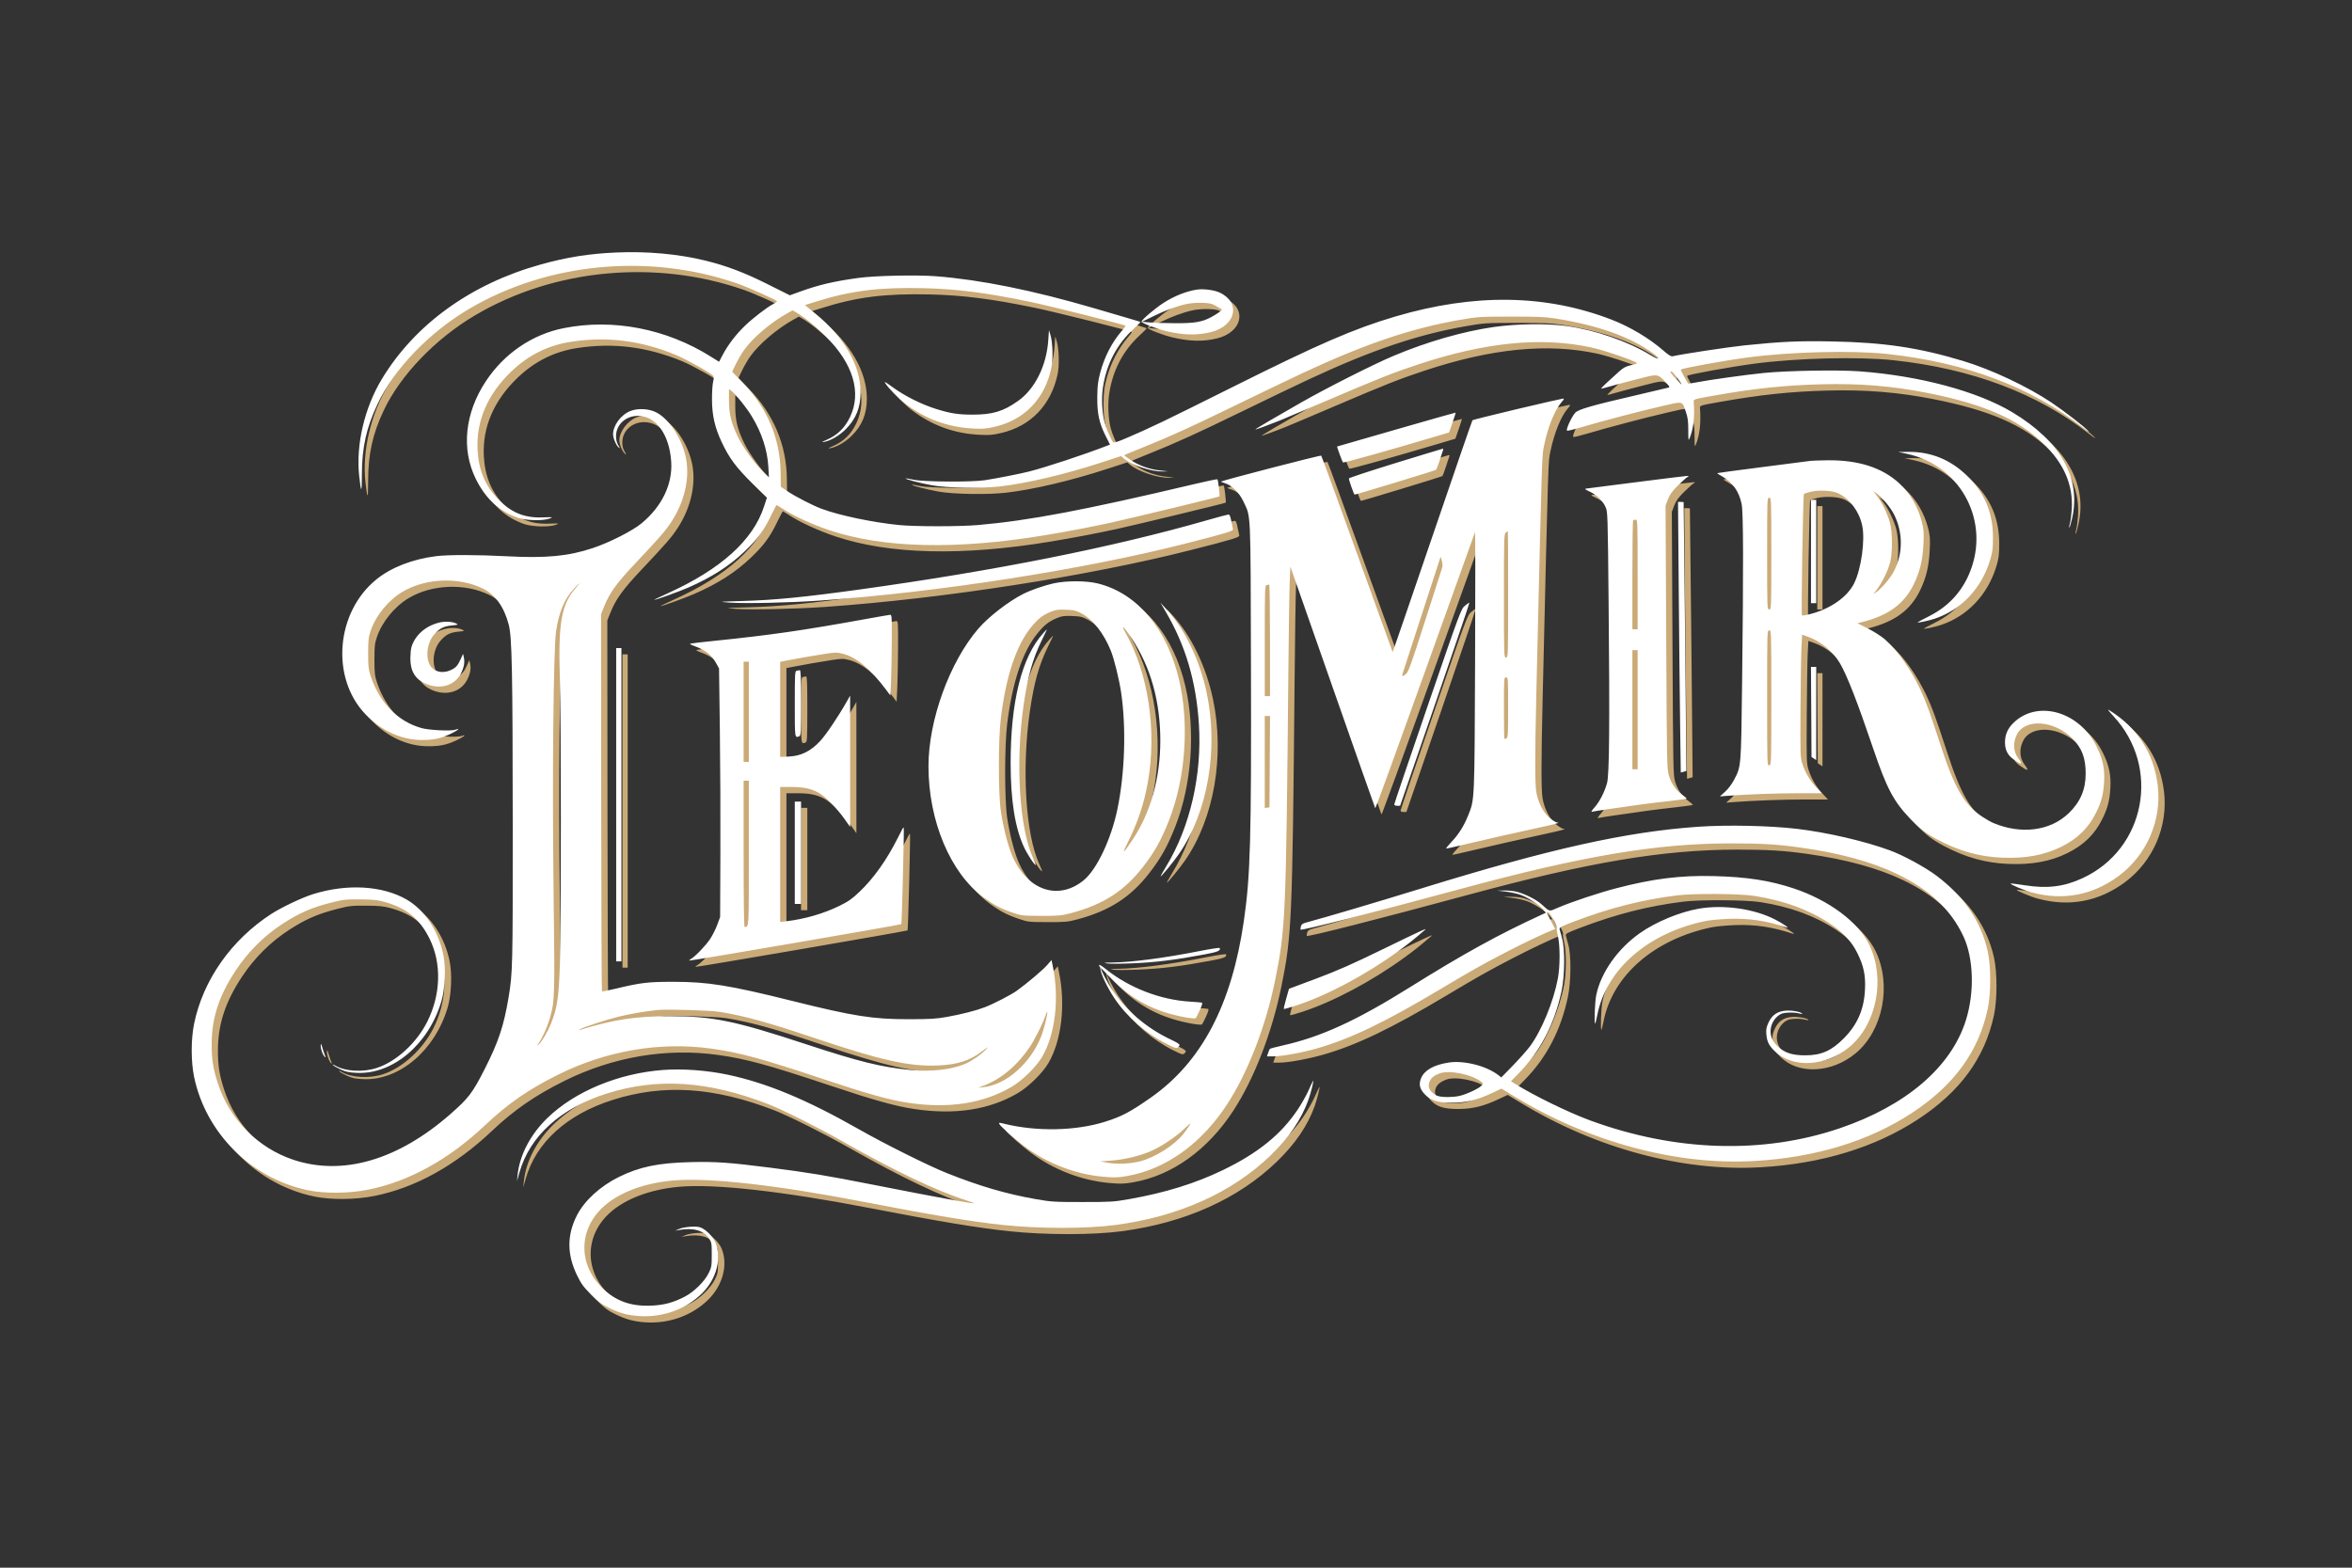
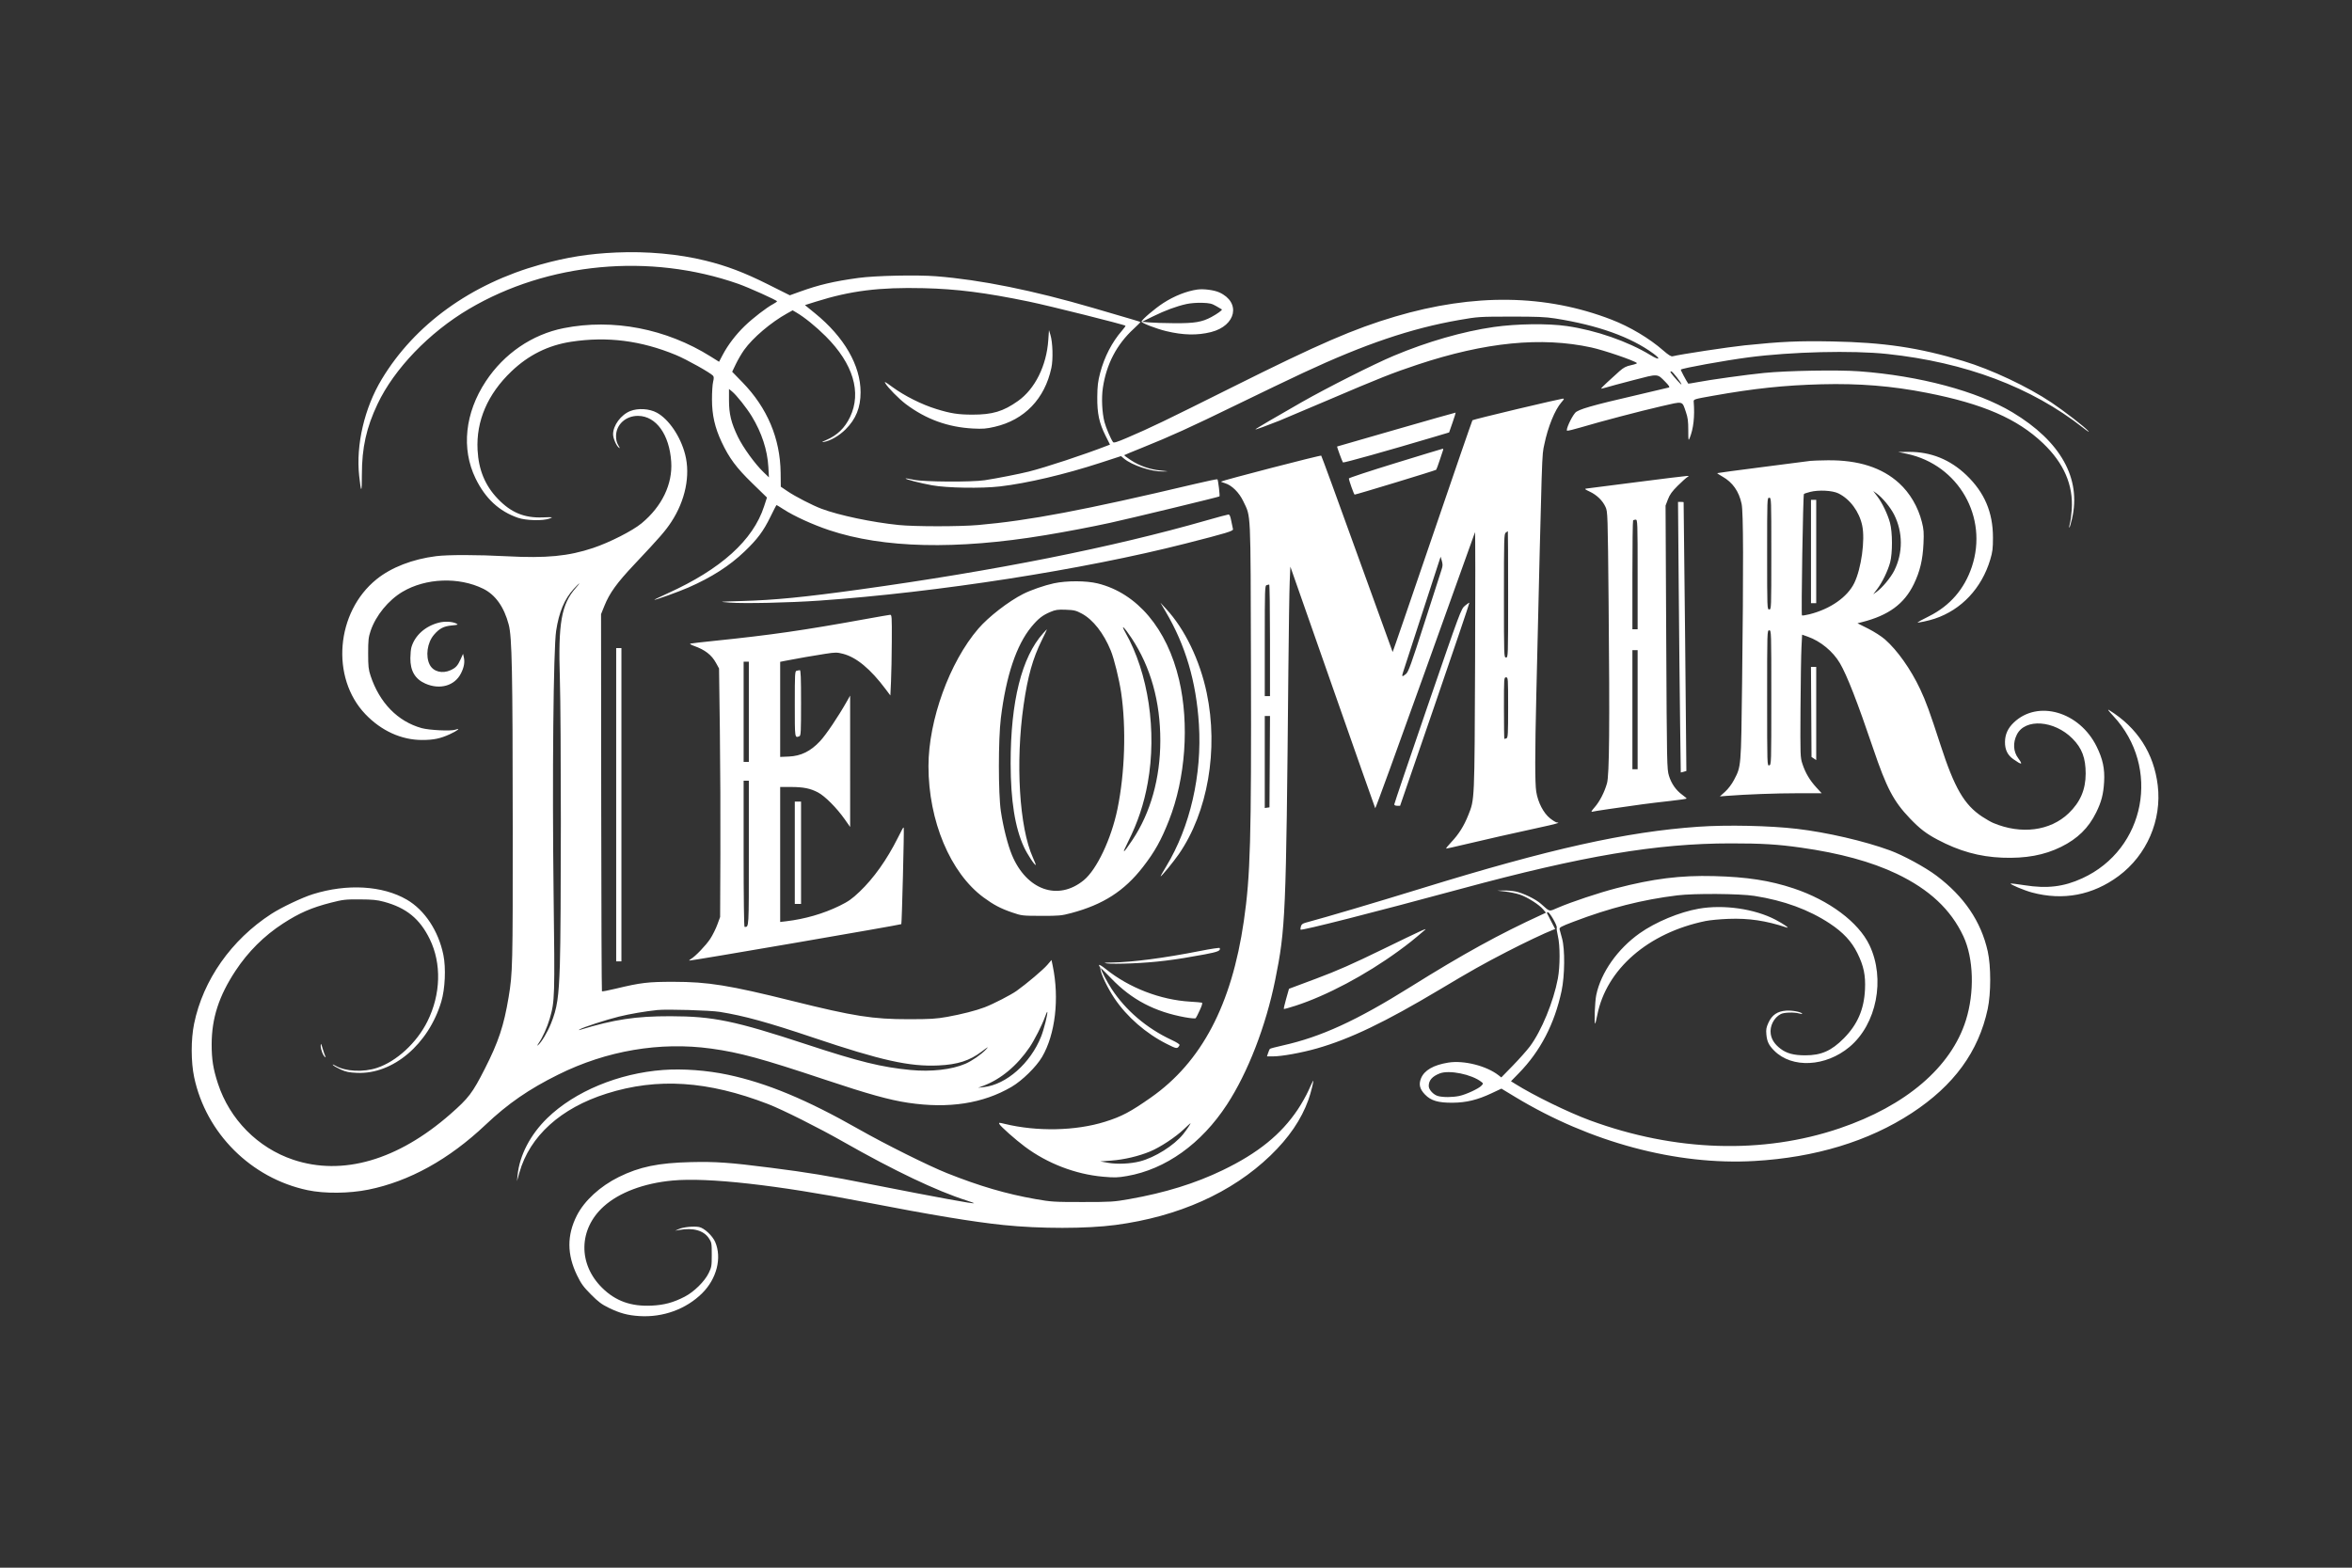
<svg xmlns="http://www.w3.org/2000/svg" width="750" zoomAndPan="magnify" viewBox="0 0 562.5 375" height="500" preserveAspectRatio="xMidYMid meet" version="1.0">
  <rect x="0" y="0" width="562.5" height="375" fill="#333333" stroke="none" />
-   <path fill="#caaa77" d="M 148.867 61.898 C 142.316 62.188 137.062 63.023 130.758 64.781 C 114.109 69.422 100.707 79.102 92.801 92.195 C 88.668 99.043 86.594 107.922 87.395 115.312 C 87.863 119.629 88.047 119.543 88.047 114.996 C 88.047 108.617 89.121 103.777 91.785 98.152 C 95.781 89.719 104.141 81.023 113.66 75.402 C 132.543 64.254 156.914 61.98 178.062 69.398 C 180.52 70.262 187.332 73.328 187.332 73.574 C 187.332 73.664 186.914 73.961 186.406 74.23 C 184.828 75.07 181.555 77.59 179.629 79.449 C 177.484 81.523 175.598 83.988 174.355 86.352 L 173.469 88.039 L 171.473 86.785 C 160.832 80.113 148.09 77.652 136.305 79.996 C 128.77 81.496 122.066 86.07 117.684 92.703 C 112.688 100.27 111.781 108.836 115.227 115.93 C 117.57 120.746 120.867 123.809 125.387 125.363 C 127.348 126.035 131.395 126.125 132.953 125.527 C 133.859 125.184 133.785 125.172 131.301 125.262 C 126.875 125.426 123.703 124.113 120.543 120.805 C 117.496 117.617 115.965 113.91 115.715 109.125 C 115.352 102.199 118.117 95.773 123.797 90.348 C 127.91 86.41 132.605 84.082 138.129 83.242 C 146.715 81.934 154.777 82.957 163.137 86.41 C 165.66 87.453 171.465 90.699 172.035 91.387 C 172.246 91.637 172.246 92.016 172.043 92.844 C 171.891 93.457 171.77 95.363 171.773 97.082 C 171.785 100.797 172.461 103.77 174.078 107.219 C 175.883 111.07 177.613 113.398 181.418 117.102 L 184.926 120.512 L 184.234 122.633 C 181.602 130.723 173.91 137.664 161.191 143.426 C 159.383 144.242 157.93 144.941 157.969 144.98 C 158.098 145.109 163.82 143.047 166.121 142.035 C 171.684 139.602 175.941 136.871 179.555 133.422 C 182.641 130.48 184.09 128.539 185.75 125.117 C 186.504 123.574 187.164 122.309 187.219 122.309 C 187.273 122.309 188.023 122.766 188.887 123.328 C 191.383 124.949 195.898 127.012 199.824 128.32 C 212.766 132.637 230.172 133.047 251.402 129.527 C 256.605 128.668 262.215 127.598 267.012 126.555 C 271.613 125.555 292.996 120.387 293.141 120.242 C 293.285 120.098 292.836 116.328 292.656 116.145 C 292.586 116.078 290.133 116.586 287.203 117.281 C 260.754 123.539 247.582 126.035 235.414 127.09 C 230.93 127.477 220.301 127.473 216.434 127.082 C 210.086 126.441 202.137 124.77 197.961 123.195 C 195.789 122.375 191.719 120.277 189.844 119.012 L 188.234 117.922 L 188.191 114.559 C 188.094 106.391 184.996 99.055 179.078 92.973 L 176.602 90.426 L 177.488 88.582 C 177.973 87.566 178.855 86.055 179.449 85.227 C 181.547 82.293 185.875 78.609 189.762 76.453 L 191.062 75.73 L 191.883 76.211 C 193.848 77.355 196.633 79.605 198.98 81.945 C 205.531 88.477 207.605 95.363 204.793 101.254 C 203.535 103.891 201.738 105.629 199.102 106.758 C 198.055 107.203 197.906 107.32 198.516 107.219 C 200.09 106.957 202.184 105.746 203.723 104.211 C 206.207 101.734 207.316 98.996 207.316 95.328 C 207.316 88.91 203.383 82.102 196.402 76.43 L 194.004 74.48 L 196.602 73.664 C 204.945 71.035 211.766 70.184 222.391 70.43 C 230.289 70.617 237.18 71.492 247.531 73.633 C 252.375 74.633 270.387 79.141 270.668 79.422 C 270.723 79.477 270.336 80.016 269.809 80.617 C 267.438 83.344 265.613 86.887 264.609 90.711 C 264.074 92.738 263.945 93.82 263.922 96.457 C 263.887 100.402 264.375 102.695 265.91 105.758 L 266.965 107.852 L 266.301 108.109 C 260.73 110.27 251.586 113.289 247.531 114.305 C 245.215 114.887 239.879 115.934 237.039 116.367 C 233.855 116.848 222.484 116.781 220.055 116.262 C 219.023 116.043 218.141 115.898 218.094 115.945 C 217.91 116.125 221.605 117.082 224.438 117.59 C 228.027 118.23 236.238 118.367 240.66 117.852 C 247.117 117.105 256.129 114.984 264.621 112.219 L 269.602 110.602 L 270.305 111.195 C 272.215 112.801 276.859 114.344 279.605 114.281 C 281.121 114.246 281.121 114.246 279.094 114.051 C 276.508 113.801 274.016 112.934 271.922 111.555 C 271.016 110.961 270.316 110.43 270.371 110.375 C 270.426 110.32 272.359 109.516 274.672 108.586 C 281.535 105.828 286.043 103.777 297.109 98.387 C 302.879 95.574 310.129 92.094 313.223 90.652 C 327.941 83.793 338.992 80.051 350.438 78.051 C 354.965 77.258 355.219 77.242 362.801 77.234 C 369.094 77.227 371.086 77.309 373.418 77.676 C 383.652 79.289 391.496 82.094 396.938 86.09 C 398.809 87.465 398.336 87.719 396.258 86.457 C 390.793 83.141 383.184 80.5 376.199 79.492 C 371.648 78.836 364.215 78.934 358.734 79.723 C 351.359 80.785 342.82 83.238 334.828 86.602 C 330.074 88.598 319.012 94.176 312.848 97.684 C 306.625 101.223 301.73 104.102 301.73 104.219 C 301.73 104.32 304.613 103.273 307.477 102.125 C 308.508 101.715 313.734 99.504 319.09 97.211 C 331.352 91.973 334.637 90.672 340.59 88.699 C 356.758 83.34 370.117 82.023 382.055 84.609 C 385.062 85.262 392.273 87.723 392.977 88.34 C 393.086 88.434 392.48 88.664 391.625 88.844 C 390.395 89.105 389.812 89.402 388.801 90.293 C 386.711 92.137 384.41 94.309 384.41 94.438 C 384.41 94.504 384.941 94.391 385.594 94.191 C 386.246 93.988 389.188 93.195 392.129 92.43 C 398.18 90.859 397.805 90.84 399.789 92.855 C 400.633 93.711 400.879 94.102 400.625 94.188 C 400.43 94.258 397.066 95.051 393.152 95.957 C 382.168 98.492 378.906 99.43 378.203 100.262 C 377.25 101.383 375.883 104.434 376.293 104.527 C 376.48 104.57 377.961 104.211 379.586 103.727 C 384.387 102.301 393.68 99.859 398.77 98.684 C 404.215 97.43 403.75 97.324 404.695 100.051 C 405.152 101.375 405.266 102.238 405.266 104.406 C 405.266 106.844 405.297 107.031 405.586 106.324 C 406.512 104.051 406.836 101.137 406.562 97.602 C 406.516 97.008 406.605 96.98 411.133 96.176 C 421.043 94.414 428.207 93.656 437.113 93.422 C 446.164 93.184 453.938 93.816 462.34 95.469 C 475.762 98.105 483.93 101.648 490.086 107.508 C 495.098 112.277 497.375 117.539 496.973 123.434 C 496.887 124.668 496.695 126.113 496.543 126.641 C 496.395 127.168 496.324 127.652 496.391 127.719 C 496.457 127.785 496.746 126.832 497.035 125.605 C 499.301 115.949 494.332 107.062 482.797 100.129 C 474.383 95.078 460.52 91.367 446.102 90.316 C 441.047 89.945 428.918 90.156 423.375 90.707 C 419.172 91.125 410.457 92.34 407.281 92.949 C 406.191 93.156 405.281 93.301 405.258 93.27 C 404.793 92.621 403.402 89.996 403.48 89.914 C 403.824 89.57 414.031 87.719 419.629 86.984 C 429.91 85.637 444.492 85.281 452.848 86.172 C 471.566 88.172 487.34 94.117 499.695 103.836 C 500.797 104.703 501.348 105.039 500.93 104.594 C 499.902 103.488 495.215 99.863 492.172 97.82 C 486.449 93.977 477.762 89.883 471.016 87.848 C 460.367 84.641 452.125 83.41 439.609 83.172 C 431.641 83.02 427.492 83.203 418.754 84.109 C 414.828 84.516 403.348 86.258 401.52 86.727 C 401.16 86.816 400.523 86.422 399.27 85.328 C 395.938 82.418 391.312 79.66 386.906 77.957 C 371.16 71.875 354.055 71.637 335.117 77.238 C 325.297 80.145 316.895 83.785 296.488 93.977 C 279.805 102.309 276.766 103.77 271.023 106.234 C 268.672 107.238 267.859 107.488 267.695 107.258 C 267.129 106.453 265.992 103.797 265.641 102.449 C 265.062 100.238 264.895 96.746 265.25 94.32 C 266.082 88.625 268.562 83.883 272.664 80.121 C 273.582 79.281 274.289 78.559 274.234 78.516 C 274.133 78.441 271.766 77.738 263.016 75.18 C 248.516 70.945 236.059 68.426 225.426 67.586 C 220.785 67.215 210.824 67.426 206.816 67.98 C 200.871 68.797 197.398 69.613 192.797 71.27 L 190.391 72.137 L 185.117 69.496 C 179.527 66.699 175.273 65.086 170.223 63.844 C 163.77 62.254 156.25 61.57 148.867 61.898 M 287.867 70.758 C 285.289 71.121 282.371 72.277 279.738 73.973 C 277.719 75.273 274.508 78.012 274.508 78.434 C 274.508 78.773 278 80.121 280.375 80.699 C 284.422 81.684 287.848 81.758 291.117 80.938 C 297.145 79.418 298.32 73.824 293.117 71.449 C 291.871 70.879 289.348 70.547 287.867 70.758 M 285.246 74.227 C 282.84 74.762 280.199 75.738 277.254 77.18 L 274.633 78.465 L 276.379 78.625 C 277.34 78.711 280.039 78.797 282.375 78.812 C 287.176 78.844 288.973 78.543 291.219 77.332 C 292.629 76.57 293.891 75.648 293.711 75.512 C 293.656 75.473 293.051 75.117 292.363 74.719 C 291.301 74.109 290.801 73.992 288.992 73.934 C 287.781 73.891 286.176 74.02 285.246 74.227 M 252.207 82.844 C 251.785 88.992 249.031 94.535 244.969 97.414 C 241.43 99.918 238.848 100.691 234.043 100.684 C 230.641 100.68 228.859 100.398 225.426 99.336 C 221.922 98.254 217.883 96.234 214.934 94.086 C 213.168 92.801 212.949 92.684 213.215 93.156 C 213.797 94.188 216.484 96.918 218.152 98.176 C 222.949 101.785 228.203 103.691 234.207 104.004 C 236.551 104.125 237.375 104.059 239.402 103.59 C 246.516 101.945 251.367 96.898 252.945 89.496 C 253.383 87.43 253.266 83.395 252.715 81.594 L 252.367 80.469 Z M 401.191 90.793 C 401.77 91.605 403.641 93.66 403.641 93.48 C 403.641 93.082 401.516 90.336 401.203 90.336 C 400.922 90.336 400.922 90.414 401.191 90.793 M 175.844 97.254 C 175.844 100.523 176.367 102.664 177.98 106 C 179.207 108.539 182.082 112.508 184.094 114.441 L 185.395 115.688 L 185.258 113.191 C 185.031 109.141 183.668 104.98 181.285 101.078 C 180.027 99.012 177.656 96.031 176.551 95.125 L 175.844 94.543 Z M 364.301 99.363 C 358.531 100.734 353.738 101.93 353.645 102.027 C 353.555 102.121 349.238 114.648 344.051 129.863 C 338.863 145.078 334.594 157.496 334.562 157.465 C 334.531 157.43 330.719 146.891 326.09 134.047 C 321.457 121.203 317.586 110.602 317.48 110.492 C 317.328 110.332 293.828 116.418 293.527 116.699 C 293.48 116.742 293.914 116.918 294.488 117.094 C 296.094 117.574 297.848 119.309 298.84 121.398 C 300.691 125.309 300.574 122.773 300.676 160.648 C 300.785 202.465 300.547 210.977 298.965 221.844 C 296.051 241.883 288.863 255.531 276.754 264.031 C 271.852 267.469 269.727 268.59 265.766 269.832 C 258.754 272.027 249.477 272.219 241.727 270.324 C 240.395 270 240.309 270.004 240.52 270.395 C 240.84 270.996 244.309 274.07 246.582 275.773 C 251.969 279.805 258.691 282.391 265.316 282.977 C 268.094 283.223 268.809 283.199 271.059 282.805 C 280.289 281.191 288.805 275.102 294.926 265.734 C 299.93 258.082 304.223 246.996 306.461 235.957 C 308.949 223.688 309.078 220.66 309.621 162.148 C 309.711 152.258 309.855 142.562 309.941 140.602 L 310.098 137.043 L 320.184 165.832 C 325.734 181.664 330.328 194.715 330.395 194.832 C 330.465 194.953 335.828 180.227 342.312 162.113 C 348.801 144 354.176 129.008 354.258 128.801 C 354.34 128.598 354.352 142.422 354.277 159.523 C 354.137 193.543 354.176 192.637 352.652 196.48 C 351.625 199.059 350.352 201.09 348.602 202.922 C 347.781 203.781 347.23 204.484 347.375 204.484 C 347.523 204.484 349.254 204.098 351.227 203.629 C 356.188 202.441 364.195 200.629 369.508 199.488 C 373.598 198.609 374.879 198.242 373.855 198.242 C 373.641 198.242 372.898 197.793 372.211 197.25 C 370.645 196.012 369.309 193.434 368.906 190.871 C 368.578 188.793 368.586 181.957 368.926 167.52 C 370.344 107.387 370.238 110.711 370.828 107.828 C 371.695 103.621 373.367 99.508 374.941 97.715 C 375.59 96.977 375.641 96.836 375.254 96.852 C 375 96.863 370.07 97.996 364.301 99.363 M 152.23 99.824 C 150.008 100.707 148.109 103.277 148.125 105.391 C 148.129 106.34 148.855 108.043 149.473 108.555 C 149.812 108.836 149.789 108.715 149.363 107.992 C 148.988 107.359 148.824 106.672 148.828 105.789 C 148.852 103.047 151.172 100.938 154.125 100.977 C 158.422 101.035 161.598 105.449 162.027 111.961 C 162.379 117.316 159.801 122.66 154.922 126.688 C 152.754 128.477 147.273 131.266 143.324 132.586 C 137.445 134.551 132.141 135.059 122.738 134.562 C 115.633 134.188 108.629 134.176 105.781 134.539 C 100.152 135.254 95.105 137.211 91.582 140.043 C 81.824 147.895 80.52 163.605 88.902 172.355 C 92.707 176.328 97.504 178.508 102.438 178.508 C 105.184 178.508 106.793 178.176 109.055 177.137 C 110.922 176.281 111.82 175.555 110.395 176.051 C 109.336 176.418 104.16 176.172 102.328 175.66 C 96.617 174.078 92.258 169.605 90.125 163.148 C 89.625 161.641 89.547 160.891 89.547 157.777 C 89.547 154.629 89.621 153.926 90.137 152.406 C 91.371 148.754 94.375 145.07 97.766 143.059 C 103.316 139.762 111.234 139.461 117.055 142.324 C 119.977 143.762 122.055 146.684 123.164 150.906 C 123.945 153.895 124.105 161.859 124.125 199.402 C 124.141 232.609 124.102 234.246 123.137 240.027 C 122 246.855 120.703 250.754 117.434 257.188 C 114.484 262.984 113.59 264.156 109.184 268.016 C 96.629 279.02 83.402 282.859 71.629 278.914 C 63.145 276.07 56.41 269.25 53.609 260.668 C 52.48 257.195 52.117 254.918 52.121 251.316 C 52.125 245.055 53.848 239.75 57.828 233.707 C 60.832 229.156 64.672 225.332 69.188 222.406 C 73.094 219.875 76.012 218.609 80.656 217.422 C 83.539 216.684 84.109 216.621 87.547 216.641 C 90.551 216.656 91.691 216.766 93.293 217.195 C 98.672 218.645 101.898 221.27 104.277 226.133 C 107.137 231.984 106.926 239.363 103.719 245.824 C 101.184 250.926 96.352 255.383 91.668 256.941 C 88.375 258.035 84.066 257.805 81.699 256.41 C 81.191 256.109 80.957 256.051 81.137 256.262 C 81.301 256.461 82.137 256.941 82.992 257.332 C 84.262 257.906 84.988 258.055 86.922 258.137 C 95.488 258.496 104 251.281 107.043 241.078 C 107.945 238.043 108.172 233.051 107.539 229.945 C 106.375 224.188 103.066 219.18 98.789 216.699 C 92.973 213.324 84.508 212.832 76.324 215.395 C 73.773 216.191 68.805 218.551 66.41 220.098 C 56.832 226.293 50.055 235.93 47.914 246.398 C 47.148 250.145 47.156 255.512 47.934 259.176 C 50.777 272.605 61.559 283.344 75.059 286.195 C 79.121 287.051 84.996 287 89.613 286.066 C 99.395 284.082 108.879 278.828 117.629 270.547 C 122.965 265.496 127.984 262.031 135.004 258.547 C 146.574 252.809 159.324 250.641 171.598 252.332 C 178.344 253.258 183.758 254.734 198.574 259.684 C 209.121 263.207 214.191 264.621 218.699 265.293 C 228.387 266.738 236.582 265.477 243.402 261.496 C 245.957 260.004 249.336 256.691 250.727 254.316 C 253.883 248.93 254.887 240.344 253.27 232.566 L 252.973 231.137 L 251.977 232.305 C 250.992 233.453 247.098 236.75 244.656 238.5 C 243.281 239.484 239.059 241.66 236.988 242.449 C 234.914 243.238 231.449 244.125 228.047 244.734 C 225.375 245.215 224.039 245.297 218.805 245.297 C 210.207 245.301 205.738 244.602 191.039 240.945 C 175.855 237.168 170.863 236.359 162.605 236.352 C 156.5 236.348 154.758 236.551 148.789 237.988 C 147.031 238.41 145.531 238.699 145.457 238.625 C 145.387 238.551 145.309 218.223 145.285 193.449 L 145.246 148.41 L 146.055 146.406 C 147.285 143.348 149.023 140.941 153.188 136.523 C 159.359 129.973 160.609 128.539 162.051 126.34 C 165.402 121.23 166.641 115.223 165.359 110.227 C 164.258 105.918 161.457 101.777 158.586 100.215 C 156.805 99.246 154.105 99.078 152.23 99.824 M 335.453 104.219 C 327.691 106.457 321.312 108.297 321.281 108.305 C 321.188 108.332 322.504 111.93 322.68 112.117 C 322.82 112.273 333.277 109.344 344.445 106.023 L 348.066 104.945 L 348.879 102.598 C 349.328 101.305 349.664 100.227 349.629 100.199 C 349.594 100.172 343.215 101.98 335.453 104.219 M 335.203 112.285 C 329.09 114.164 324.09 115.812 324.094 115.945 C 324.105 116.422 325.312 119.809 325.469 119.809 C 325.859 119.809 344.82 114.039 344.965 113.875 C 345.059 113.773 345.441 112.734 345.824 111.566 C 346.203 110.398 346.566 109.305 346.629 109.133 C 346.695 108.961 346.648 108.828 346.531 108.844 C 346.414 108.855 341.316 110.402 335.203 112.285 M 457.625 110.07 C 469.906 112.719 477.055 125.223 473.074 137.098 C 471.289 142.426 467.848 146.398 462.832 148.91 C 461.324 149.668 460.09 150.328 460.09 150.375 C 460.09 150.551 462.746 149.98 464.211 149.492 C 470.59 147.359 475.438 142.199 477.477 135.367 C 478.035 133.504 478.133 132.699 478.133 130.051 C 478.129 124.039 476.105 119.293 471.789 115.16 C 467.879 111.418 463.258 109.555 457.969 109.59 L 455.469 109.605 Z M 434.488 111.742 C 434.078 111.797 428.91 112.461 423.004 113.219 C 417.098 113.977 412.234 114.633 412.191 114.676 C 412.145 114.719 412.711 115.094 413.441 115.504 C 415.875 116.879 417.383 119.023 418.02 122.023 C 418.441 124.023 418.477 136.832 418.137 164.793 C 417.887 185.16 417.918 184.789 416.199 188.07 C 415.668 189.078 414.805 190.219 414.062 190.887 L 412.816 192.004 L 414.535 191.871 C 419.066 191.516 426.289 191.246 431.453 191.246 L 437.16 191.246 L 435.871 189.832 C 434.293 188.109 433.281 186.398 432.57 184.254 C 432.047 182.672 432.035 182.336 432.105 171.016 C 432.145 164.625 432.246 158.031 432.332 156.359 L 432.492 153.316 L 433.848 153.797 C 436.906 154.875 439.871 157.324 441.523 160.129 C 443.219 163.016 445.699 169.375 449.488 180.562 C 452.688 189.996 454.352 193.16 458.266 197.258 C 460.605 199.711 462.16 200.906 464.836 202.328 C 470.043 205.09 474.875 206.441 480.324 206.656 C 485.957 206.879 490.398 206.066 494.434 204.07 C 498.375 202.121 500.977 199.574 502.809 195.867 C 504.07 193.32 504.547 191.469 504.715 188.5 C 504.895 185.375 504.398 183.062 502.918 180.055 C 498.797 171.711 488.848 168.84 483.102 174.34 C 481.699 175.684 481.023 177.184 481.008 178.98 C 480.988 180.824 481.621 182.121 483.012 183.105 C 485.059 184.551 485.371 184.492 484.172 182.879 C 482.988 181.281 482.867 179.168 483.852 177.211 C 485.824 173.289 492.801 173.793 497.148 178.176 C 499.418 180.465 500.305 182.812 500.305 186.547 C 500.305 190.371 499.02 193.371 496.238 196.039 C 491.82 200.273 484.863 201.168 478.199 198.359 C 477.648 198.129 476.445 197.438 475.527 196.828 C 471.254 194 468.934 190 465.598 179.73 C 463.016 171.789 462.09 169.246 460.711 166.324 C 458.473 161.586 455.277 157.07 452.32 154.465 C 451.484 153.727 449.723 152.594 448.281 151.871 L 445.73 150.59 L 446.852 150.301 C 453.18 148.695 456.91 145.953 459.203 141.23 C 460.676 138.195 461.332 135.434 461.512 131.551 C 461.637 128.891 461.578 128.121 461.137 126.375 C 460.223 122.754 458.289 119.453 455.688 117.078 C 451.605 113.344 445.93 111.527 438.609 111.605 C 436.754 111.625 434.902 111.688 434.488 111.742 M 392.902 116.828 C 386.648 117.629 381.254 118.32 380.91 118.363 C 380.383 118.426 380.5 118.539 381.684 119.09 C 383.391 119.891 384.781 121.242 385.477 122.773 C 385.992 123.91 386.004 124.34 386.211 145.664 C 386.492 175.129 386.387 186.891 385.824 188.875 C 385.207 191.039 384.074 193.238 382.863 194.613 C 382.113 195.461 381.953 195.766 382.297 195.668 C 382.754 195.535 387.98 194.762 394.273 193.895 C 395.785 193.688 398.793 193.324 400.957 193.086 C 403.121 192.852 404.883 192.594 404.875 192.516 C 404.867 192.434 404.395 192.031 403.824 191.617 C 402.328 190.535 401.23 188.965 400.652 187.09 C 400.156 185.492 400.141 184.648 399.988 153.941 L 399.832 122.434 L 400.402 120.938 C 400.84 119.789 401.383 119.039 402.746 117.691 C 403.719 116.727 404.742 115.805 405.016 115.641 C 405.492 115.355 405.484 115.344 404.891 115.355 C 404.547 115.359 399.152 116.023 392.902 116.828 M 434.418 119.16 C 433.695 119.344 433.02 119.574 432.922 119.672 C 432.707 119.887 432.238 148.492 432.449 148.703 C 432.531 148.781 433.348 148.66 434.266 148.43 C 439.246 147.18 443.336 144.32 444.969 140.945 C 446.645 137.492 447.586 130.688 446.867 127.238 C 446.168 123.895 443.949 120.887 441.164 119.52 C 439.738 118.816 436.48 118.645 434.418 119.16 M 450.441 120.191 C 451.633 121.75 452.926 124.441 453.504 126.555 C 454.121 128.805 454.137 133.816 453.531 136.047 C 452.977 138.094 451.648 140.828 450.434 142.418 L 449.492 143.648 L 450.281 143.09 C 451.648 142.113 453.699 139.648 454.531 137.973 C 456.633 133.754 456.617 128.816 454.488 124.594 C 453.609 122.844 451.66 120.492 450.27 119.504 L 449.492 118.949 Z M 424.121 133.922 C 424.121 147.121 424.129 147.285 424.621 147.285 C 425.117 147.285 425.121 147.121 425.121 133.922 C 425.121 120.727 425.117 120.559 424.621 120.559 C 424.129 120.559 424.121 120.727 424.121 133.922 M 434.613 133.422 L 434.613 145.785 L 435.863 145.785 L 435.863 121.059 L 434.613 121.059 Z M 402.977 141.977 C 403.07 153.207 403.219 167.773 403.309 174.34 L 403.473 186.285 L 404.117 186.121 C 404.473 186.035 404.785 185.941 404.809 185.918 C 404.844 185.883 404.188 121.867 404.152 121.621 C 404.145 121.586 403.84 121.559 403.477 121.559 L 402.812 121.559 Z M 290.117 125.957 C 267.492 132.445 239.551 138.012 206.965 142.527 C 193.785 144.352 186.75 145.043 179.09 145.262 C 173.25 145.426 173.234 145.43 175.969 145.645 C 179.418 145.914 190.238 145.676 197.449 145.172 C 225.723 143.188 260.582 137.758 284.996 131.531 C 294.93 128.996 296.508 128.516 296.379 128.07 C 296.316 127.855 296.133 126.977 295.969 126.117 C 295.746 124.949 295.57 124.562 295.266 124.578 C 295.047 124.59 292.727 125.211 290.117 125.957 M 392.066 125.973 C 391.977 126.062 391.902 131.965 391.902 139.086 L 391.902 152.031 L 393.152 152.031 L 393.152 138.918 C 393.152 126.367 393.129 125.805 392.691 125.805 C 392.441 125.805 392.16 125.879 392.066 125.973 M 361.617 128.898 C 361.207 129.211 361.18 130.227 361.18 144.004 C 361.18 158.609 361.184 158.777 361.68 158.777 C 362.172 158.777 362.18 158.609 362.18 143.664 C 362.18 135.352 362.148 128.555 362.117 128.559 C 362.082 128.566 361.855 128.719 361.617 128.898 M 345.379 136.672 C 345.02 137.77 343.082 143.727 341.074 149.91 C 339.746 154.008 338.414 158.109 337.078 162.211 C 336.684 163.418 336.797 163.5 337.754 162.707 C 338.332 162.227 338.973 160.457 342.195 150.406 C 344.266 143.953 346.109 138.219 346.289 137.668 C 346.543 136.887 346.551 136.453 346.328 135.672 L 346.039 134.672 Z M 253.523 141.035 C 251.312 141.508 248.062 142.633 246.227 143.562 C 242.695 145.344 237.918 149.039 235.477 151.879 C 228.594 159.875 223.551 173.781 223.551 184.773 C 223.551 197.863 228.777 210.316 236.73 216.172 C 239.129 217.941 240.824 218.832 243.535 219.758 C 245.867 220.555 245.984 220.566 250.527 220.578 C 254.77 220.59 255.355 220.535 257.672 219.918 C 265.34 217.875 270.402 214.617 274.863 208.855 C 277.676 205.223 279.195 202.504 281.07 197.742 C 285.023 187.691 285.961 174.703 283.492 164.145 C 280.629 151.891 273.461 143.391 264.031 141.062 C 261.285 140.387 256.602 140.371 253.523 141.035 M 138.711 142.371 C 136.492 144.801 135.184 147.918 134.504 152.406 C 133.848 156.723 133.547 187.609 133.895 215.117 C 134.207 240.141 134.184 240.977 132.977 245.148 C 132.375 247.227 131.27 249.672 130.301 251.07 C 129.926 251.605 129.898 251.723 130.199 251.48 C 130.973 250.863 132.434 248.414 133.273 246.332 C 134.758 242.656 135.133 240.164 135.398 232.211 C 135.715 222.734 135.711 173.699 135.395 163.797 C 134.965 150.539 135.754 146.059 139.188 142.156 C 140.566 140.586 140.18 140.766 138.711 142.371 M 304.418 141.465 C 304.008 141.57 303.98 142.418 303.98 154.797 L 303.98 168.016 L 305.23 168.016 L 305.23 154.652 C 305.23 147.305 305.145 141.305 305.043 141.32 C 304.938 141.336 304.656 141.402 304.418 141.465 M 351.855 146.387 C 350.914 147.18 350.781 147.539 342.926 170.383 C 338.539 183.141 334.953 193.727 334.953 193.91 C 334.953 194.109 335.234 194.242 335.648 194.242 L 336.344 194.242 L 344.676 170.012 C 349.262 156.684 352.965 145.734 352.91 145.68 C 352.855 145.629 352.383 145.945 351.855 146.387 M 280.266 147.785 C 285.031 155.867 287.582 164.508 288.23 174.762 C 288.992 186.836 286.125 199.297 280.422 208.707 C 279.641 210 279.027 211.09 279.066 211.125 C 279.195 211.258 282.156 207.648 283.43 205.805 C 290.359 195.762 292.941 180.832 290.098 167.246 C 288.465 159.445 284.848 151.957 280.383 147.141 L 279.012 145.664 Z M 252.707 147.875 C 250.816 148.672 249.789 149.484 248.156 151.461 C 244.57 155.809 242.102 163.188 240.863 173.262 C 240.234 178.387 240.234 191.332 240.867 195.57 C 241.434 199.367 242.508 203.602 243.516 206.027 C 247.016 214.438 254.547 217.082 260.684 212.059 C 263.805 209.5 267.27 202.176 268.75 195.008 C 270.527 186.387 270.867 175.586 269.629 167.164 C 269.16 163.996 267.945 159.062 267.156 157.129 C 265.453 152.957 262.914 149.719 260.227 148.277 C 258.824 147.531 258.391 147.426 256.398 147.352 C 254.465 147.281 253.949 147.352 252.707 147.875 M 208.691 149.551 C 193.531 152.301 186 153.387 172.348 154.789 C 169.395 155.094 166.809 155.391 166.602 155.453 C 166.395 155.516 166.793 155.766 167.484 156.008 C 170.102 156.934 171.672 158.145 172.727 160.059 L 173.465 161.398 L 173.656 176.137 C 173.762 184.242 173.82 197.617 173.785 205.859 L 173.719 220.844 L 173.055 222.672 C 172.688 223.676 171.926 225.207 171.359 226.074 C 170.359 227.609 167.734 230.344 166.73 230.898 C 166.457 231.051 166.285 231.219 166.355 231.277 C 166.504 231.402 216.871 222.738 217.051 222.559 C 217.191 222.418 217.766 199.684 217.633 199.512 C 217.516 199.352 217.465 199.441 216.188 201.988 C 213.602 207.148 210.43 211.609 207.082 214.793 C 205.258 216.531 204.395 217.137 202.277 218.172 C 198.422 220.062 193.988 221.344 189.516 221.871 L 188.082 222.039 L 188.082 189.746 L 190.57 189.746 C 193.625 189.746 195.273 190.078 197.137 191.059 C 198.805 191.938 201.629 194.777 203.539 197.496 L 204.816 199.316 L 204.816 183.605 L 204.812 167.891 L 204.039 169.266 C 201.988 172.906 199.039 177.273 197.605 178.809 C 195.359 181.207 193.043 182.344 190.156 182.469 L 188.082 182.555 L 188.082 159.809 L 189.395 159.551 C 191.926 159.051 196.227 158.301 198.871 157.898 C 201.32 157.523 201.664 157.523 203.094 157.887 C 206.312 158.711 209.688 161.512 213.324 166.375 L 214.434 167.859 L 214.594 164.504 C 214.68 162.656 214.762 158.309 214.781 154.84 C 214.809 148.98 214.777 148.535 214.371 148.566 C 214.133 148.582 211.574 149.027 208.691 149.551 M 106.453 150.441 C 103.203 151.273 100.719 153.5 99.895 156.32 C 99.762 156.777 99.645 157.953 99.637 158.938 C 99.613 161.973 100.773 163.934 103.223 165.02 C 106.707 166.559 110.258 165.535 111.75 162.559 C 112.469 161.121 112.691 159.914 112.438 158.777 L 112.242 157.902 L 111.688 159.141 C 110.98 160.723 110.516 161.234 109.277 161.801 C 107.273 162.723 105.133 162.168 104.273 160.508 C 103.219 158.469 103.676 155.223 105.277 153.355 C 106.578 151.832 107.605 151.293 109.539 151.109 C 111.055 150.969 111.156 150.926 110.621 150.652 C 109.676 150.172 107.867 150.078 106.453 150.441 M 270.641 152.789 C 276.152 162.516 278.219 176.398 275.992 188.758 C 275.09 193.766 273.613 198.203 271.344 202.738 C 269.688 206.043 269.984 205.934 272.367 202.363 C 276.664 195.926 278.984 187.645 278.996 178.707 C 279.008 169.32 276.699 161.062 272.133 154.152 C 270.355 151.469 269.395 150.59 270.641 152.789 M 250.98 152.977 C 245.852 158.656 243.184 169.336 243.199 184.129 C 243.211 192.977 244.246 199.488 246.379 204.102 C 247.184 205.848 248.996 208.598 249.203 208.391 C 249.246 208.348 248.941 207.555 248.52 206.629 C 245.277 199.477 244.328 183.863 246.305 170.141 C 247.293 163.281 248.488 159.02 250.66 154.625 C 251.367 153.199 251.918 152.031 251.891 152.031 C 251.859 152.031 251.449 152.457 250.98 152.977 M 424.121 168.492 C 424.121 184.582 424.125 184.703 424.621 184.574 C 425.117 184.445 425.121 184.234 425.121 168.363 C 425.121 152.449 425.117 152.281 424.621 152.281 C 424.129 152.281 424.121 152.449 424.121 168.492 M 148.867 193.996 L 148.867 231.461 L 150.117 231.461 L 150.117 156.527 L 148.867 156.527 Z M 391.902 171.266 L 391.902 185.5 L 393.152 185.5 L 393.152 157.027 L 391.902 157.027 Z M 179.34 171.766 L 179.34 183.754 L 180.59 183.754 L 180.59 159.773 L 179.34 159.773 Z M 434.672 171.797 L 434.738 182.57 L 435.301 182.941 L 435.863 183.316 L 435.863 161.023 L 434.609 161.023 Z M 192.016 161.945 C 191.613 162.051 191.578 162.645 191.578 169.91 C 191.578 178.211 191.555 178.039 192.684 177.605 C 193.031 177.473 193.078 176.535 193.078 169.613 C 193.078 163.492 193.012 161.777 192.766 161.801 C 192.594 161.816 192.258 161.883 192.016 161.945 M 361.18 170.891 C 361.18 174.941 361.227 178.258 361.285 178.258 C 361.34 178.258 361.566 178.191 361.781 178.105 C 362.129 177.973 362.18 177.09 362.18 170.738 C 362.18 163.688 362.168 163.52 361.68 163.52 C 361.191 163.52 361.18 163.688 361.18 170.891 M 506.887 172.738 C 518.363 185.047 514.637 204.645 499.492 211.594 C 495.062 213.625 491.09 214.105 485.707 213.254 C 483.93 212.973 482.422 212.793 482.359 212.855 C 482.168 213.047 485.613 214.488 487.441 214.98 C 494.895 216.988 501.988 215.641 508.184 211.051 C 514.93 206.047 518.543 197.68 517.543 189.375 C 516.617 181.672 512.668 175.551 505.926 171.367 C 505.43 171.062 505.754 171.523 506.887 172.738 M 303.98 183.77 L 303.98 194.777 L 304.543 194.699 L 305.105 194.617 L 305.168 183.691 L 305.234 172.762 L 303.98 172.762 Z M 179.34 205.734 C 179.34 216.184 179.434 223.219 179.57 223.219 C 180.629 223.219 180.59 223.922 180.59 205.582 L 180.59 188.25 L 179.34 188.25 Z M 191.578 205.484 L 191.578 217.723 L 193.078 217.723 L 193.078 193.246 L 191.578 193.246 Z M 407.637 199.262 C 390.395 200.469 372.242 204.512 341.57 213.969 C 330.195 217.477 318.898 220.824 313.797 222.199 C 313.012 222.41 312.738 222.625 312.613 223.125 C 312.52 223.484 312.492 223.82 312.543 223.871 C 312.816 224.148 329.949 219.789 350.938 214.102 C 380.043 206.219 397.684 203.246 415.43 203.238 C 422.828 203.234 426.676 203.469 432.242 204.258 C 441.531 205.578 449.074 207.641 455.078 210.508 C 462.926 214.25 468.07 219.062 471.059 225.465 C 473.516 230.723 473.758 238.891 471.652 245.574 C 468.125 256.773 457.324 266.012 441.465 271.398 C 423.082 277.637 402.066 276.973 381.785 269.508 C 376.562 267.586 368.305 263.555 363.832 260.746 L 362.863 260.137 L 364.73 258.227 C 369.887 252.953 373.27 246.441 374.961 238.551 C 375.738 234.918 375.797 228.48 375.074 225.965 C 374.82 225.074 374.555 224.105 374.492 223.82 C 374.387 223.352 374.738 223.156 377.828 221.977 C 386.465 218.68 394.246 216.703 402.641 215.672 C 406.688 215.176 417.57 215.25 421.078 215.801 C 428.129 216.91 434.078 219.086 439.09 222.395 C 442.301 224.516 444.32 226.684 445.711 229.5 C 447.223 232.566 447.688 234.797 447.523 238.203 C 447.293 242.953 445.734 246.555 442.484 249.852 C 439.52 252.859 437.07 253.941 433.246 253.941 C 430.512 253.941 428.789 253.48 427.32 252.363 C 425.934 251.305 425.188 250.172 424.984 248.82 C 424.707 246.965 425.738 244.918 427.387 244.066 C 428.188 243.652 430.582 243.582 431.809 243.934 C 432.258 244.062 432.57 244.078 432.5 243.969 C 432.242 243.551 430.07 243.145 428.648 243.246 C 426.586 243.395 425.285 244.285 424.445 246.121 C 423.922 247.262 423.832 247.758 423.938 248.934 C 424.094 250.656 424.516 251.527 425.832 252.844 C 430.09 257.102 438.121 256.695 443.82 251.934 C 450.324 246.5 452.449 235.66 448.598 227.582 C 445.98 222.094 438.965 216.844 430.453 214.008 C 424.762 212.113 419.273 211.262 411.383 211.062 C 403.383 210.859 396.879 211.672 388.008 213.984 C 383.855 215.062 377.363 217.23 374.16 218.602 C 371.84 219.594 372.273 219.691 370.016 217.688 C 368.766 216.578 365.773 215.121 363.977 214.75 C 363.25 214.598 361.957 214.492 361.105 214.508 L 359.555 214.543 L 361.52 214.766 C 362.602 214.891 364.176 215.223 365.016 215.504 C 366.789 216.102 369.594 217.887 370.559 219.035 L 371.227 219.824 L 370.262 220.266 C 360.059 224.941 351.477 229.668 338.824 237.574 C 325.898 245.652 317.434 249.531 308.281 251.574 C 306.672 251.934 305.285 252.305 305.199 252.398 C 305.117 252.492 304.926 252.934 304.777 253.379 L 304.504 254.191 L 305.965 254.191 C 308.059 254.191 312.777 253.336 316.441 252.289 C 324.375 250.027 332.711 246.031 345.816 238.203 C 353.426 233.66 356.141 232.129 361.805 229.199 C 365.918 227.07 371.031 224.641 372.863 223.941 L 373.43 223.727 L 372.488 221.91 C 371.973 220.914 371.512 220.012 371.465 219.91 C 371.418 219.805 371.527 219.723 371.711 219.723 C 372.141 219.727 373.98 222.945 373.809 223.395 C 373.738 223.578 373.859 224.488 374.082 225.41 C 374.625 227.672 374.621 232.648 374.07 235.582 C 373.039 241.105 370.145 248.125 367.375 251.816 C 366.656 252.781 364.824 254.84 363.305 256.395 L 360.547 259.227 L 359.914 258.73 C 357.027 256.457 351.59 255.078 347.871 255.68 C 344.312 256.25 342.117 257.523 341.34 259.461 C 340.762 260.906 341.035 262.008 342.293 263.316 C 343.711 264.789 345.453 265.305 348.941 265.277 C 352.168 265.25 354.84 264.598 358.195 263.023 L 360.578 261.906 L 363.879 263.906 C 381.789 274.738 402.469 280.281 421.043 279.219 C 435.641 278.387 448.418 274.492 458.715 267.746 C 468.789 261.148 474.68 253.078 476.871 242.871 C 477.672 239.141 477.676 232.613 476.883 229.055 C 475.285 221.914 471.227 215.934 464.598 210.953 C 461.906 208.93 456.645 206.07 453.473 204.91 C 447.402 202.684 438.402 200.598 431.242 199.758 C 424.734 198.996 414.504 198.781 407.637 199.262 M 407.762 218.867 C 403.156 219.676 397.457 222.043 393.648 224.738 C 388.359 228.48 384.375 234.141 383.254 239.512 C 382.93 241.066 382.73 246.102 382.984 246.355 C 383.035 246.406 383.27 245.492 383.5 244.32 C 385.656 233.336 395.66 224.641 409.387 221.812 C 410.418 221.602 412.891 221.367 414.883 221.293 C 419.734 221.113 423.848 221.723 428.742 223.348 C 429.707 223.668 428.078 222.52 426.121 221.5 C 421.105 218.883 413.719 217.824 407.762 218.867 M 332.438 228.453 C 324.859 232.145 321.41 233.668 316.285 235.586 L 309.773 238.023 L 309.105 240.383 C 308.734 241.68 308.48 242.789 308.539 242.844 C 308.594 242.902 309.852 242.555 311.332 242.074 C 318.793 239.656 328.098 234.719 335.93 229.012 C 338.363 227.242 339.473 226.352 342.309 223.922 C 342.941 223.375 341.367 224.098 332.438 228.453 M 288.492 228.977 C 279.953 230.668 272.258 231.672 267.387 231.742 C 265.5 231.77 265.32 231.805 266.262 231.957 C 266.883 232.062 269.523 232.055 272.133 231.945 C 277.852 231.703 282.363 231.148 289.574 229.797 C 292.816 229.191 293.469 228.918 293.199 228.273 C 293.152 228.16 291.035 228.477 288.492 228.977 M 264.348 232.359 C 264.348 232.551 264.414 232.711 264.496 232.711 C 264.574 232.711 264.656 232.965 264.672 233.281 C 264.738 234.41 266.391 237.871 268.039 240.324 C 271.016 244.746 275.57 248.715 280.539 251.211 C 282.977 252.434 283.062 252.445 283.59 251.52 C 283.699 251.324 283.031 250.883 281.633 250.227 C 275.719 247.453 270.703 243.176 267.336 238.027 C 266.211 236.309 264.766 233.52 264.766 233.074 C 264.766 233.008 265.914 234.145 267.312 235.602 C 272.164 240.637 277.684 243.531 284.949 244.848 C 286.289 245.09 287.359 245.176 287.473 245.047 C 287.582 244.926 288.02 244.059 288.449 243.129 C 288.988 241.953 289.133 241.402 288.922 241.336 C 288.754 241.285 287.496 241.176 286.121 241.098 C 279.012 240.672 271.551 237.793 265.992 233.328 C 265.039 232.559 264.348 232.152 264.348 232.359 M 158.734 243.105 C 155.789 243.41 152.133 244.035 149.48 244.684 C 146.527 245.41 140.852 247.262 140.125 247.738 C 139.805 247.949 139.809 247.965 140.156 247.859 C 148.383 245.352 153.547 244.57 161.855 244.586 C 172.066 244.605 177.211 245.672 194.418 251.332 C 207.023 255.477 212.297 256.773 219.297 257.449 C 224.188 257.918 229.113 257.359 232.359 255.965 C 233.926 255.293 236.203 253.719 237.289 252.559 C 238.039 251.758 237.895 251.824 236.289 253.035 C 233.379 255.23 230.527 256.145 225.926 256.359 C 219.043 256.684 212.207 255.164 196.066 249.723 C 185.234 246.074 179.387 244.465 173.633 243.547 C 171.312 243.176 161.008 242.871 158.734 243.105 M 251.41 244.766 C 250.754 246.625 248.879 250.32 247.746 251.988 C 244.738 256.426 240.859 259.656 236.664 261.23 L 235.414 261.699 L 236.789 261.543 C 242.188 260.926 247.949 255.84 250.492 249.445 C 251.176 247.73 252.16 243.754 251.957 243.547 C 251.91 243.5 251.664 244.051 251.41 244.766 M 78.199 251.656 C 78.18 252.512 78.785 254.074 79.25 254.359 C 79.402 254.453 79.43 254.395 79.32 254.215 C 79.215 254.047 78.926 253.215 78.676 252.367 C 78.285 251.047 78.215 250.941 78.199 251.656 M 160.109 257.438 C 149.418 258.23 138.969 262.566 132.414 268.934 C 128.344 272.879 125.758 277.84 125.285 282.59 L 125.141 284.039 L 125.723 281.977 C 128.191 273.258 135.59 266.562 146.582 263.09 C 158.75 259.246 170.77 260.027 185.211 265.602 C 188.582 266.906 197.297 271.273 203.07 274.555 C 215.441 281.59 225.504 286.383 232.727 288.68 C 233.719 288.996 234.5 289.285 234.457 289.324 C 234.285 289.5 225.852 287.949 210.438 284.918 C 198.949 282.656 195.066 282.012 185.711 280.816 C 175.984 279.574 172.629 279.336 166.684 279.48 C 158.922 279.672 154.441 280.602 149.492 283.047 C 145.027 285.254 141.258 288.711 139.461 292.246 C 137.059 296.98 137.078 301.582 139.52 306.598 C 140.48 308.57 141.035 309.332 142.836 311.141 C 144.586 312.906 145.398 313.512 147.121 314.352 C 149.754 315.629 151.621 316.133 154.395 316.312 C 160.043 316.676 165.566 314.668 169.418 310.855 C 172.906 307.402 174.184 302.395 172.547 298.59 C 171.902 297.09 169.902 295.234 168.684 295.004 C 167.426 294.77 164.879 295.023 163.855 295.488 L 162.98 295.887 L 163.98 295.707 C 167.262 295.121 169.801 295.84 171.035 297.703 C 171.684 298.684 171.723 298.895 171.723 301.629 C 171.723 304.316 171.672 304.625 170.992 306.02 C 170.008 308.039 167.477 310.527 165.227 311.688 C 162.547 313.07 160.344 313.664 157.359 313.809 C 152.406 314.051 148.703 312.719 145.496 309.547 C 139.711 303.824 139.871 295.512 145.875 290.094 C 149.578 286.75 155.492 284.523 162.355 283.891 C 170.777 283.109 187.219 284.949 208.191 289.012 C 224.273 292.129 234.152 293.77 241.453 294.527 C 250.227 295.441 261.34 295.438 268.262 294.52 C 283.34 292.523 296.098 286.809 305.32 277.922 C 309.75 273.656 312.727 269.289 314.426 264.555 C 314.996 262.969 315.781 259.789 315.547 260.023 C 315.469 260.102 314.977 261.133 314.453 262.312 C 313.93 263.496 312.773 265.551 311.883 266.883 C 307.875 272.867 302.348 277.34 293.926 281.41 C 287.363 284.582 280.129 286.82 271.559 288.336 C 267.871 288.988 267.203 289.027 260.395 289.027 C 253.559 289.027 252.926 288.988 249.152 288.324 C 242.117 287.086 235.801 285.238 228.031 282.145 C 223.59 280.379 213.188 275.195 206.816 271.574 C 194.406 264.523 184.898 260.566 175.594 258.586 C 170.613 257.523 164.77 257.094 160.109 257.438 M 345.816 258.27 C 344.023 258.969 343.195 259.922 343.195 261.277 C 343.195 262.156 344.316 263.375 345.398 263.672 C 346.602 264.008 348.832 264 350.488 263.656 C 352.098 263.324 355.152 261.91 355.797 261.195 C 356.258 260.688 356.258 260.668 355.789 260.301 C 353.469 258.477 348.086 257.383 345.816 258.27 M 284.578 271.66 C 282.59 273.551 278.973 275.93 276.562 276.934 C 273.84 278.066 270.363 278.883 267.301 279.113 L 264.641 279.316 L 266.512 279.648 C 268.672 280.035 271.859 279.891 274.133 279.305 C 277.719 278.379 282.285 275.504 284.465 272.801 C 285.297 271.766 286.359 270.172 286.207 270.184 C 286.16 270.191 285.426 270.855 284.578 271.66 " fill-opacity="1" fill-rule="evenodd" />
  <path fill="#ffffff" d="M 147.367 60.398 C 140.816 60.688 135.562 61.523 129.262 63.281 C 112.609 67.922 99.207 77.602 91.305 90.699 C 87.168 97.547 85.094 106.422 85.898 113.816 C 86.367 118.133 86.547 118.043 86.547 113.5 C 86.547 107.121 87.621 102.281 90.289 96.652 C 94.281 88.219 102.645 79.523 112.16 73.906 C 131.043 62.754 155.418 60.48 176.562 67.898 C 179.02 68.762 185.836 71.832 185.836 72.074 C 185.836 72.164 185.418 72.461 184.906 72.734 C 183.328 73.57 180.055 76.094 178.133 77.949 C 175.984 80.027 174.102 82.492 172.855 84.852 L 171.969 86.539 L 169.973 85.289 C 159.332 78.613 146.59 76.152 134.805 78.496 C 127.27 79.996 120.566 84.57 116.188 91.203 C 111.188 98.77 110.285 107.336 113.73 114.43 C 116.07 119.246 119.371 122.312 123.891 123.863 C 125.848 124.535 129.898 124.625 131.453 124.031 C 132.359 123.684 132.289 123.672 129.801 123.766 C 125.375 123.93 122.207 122.613 119.043 119.305 C 116 116.117 114.465 112.41 114.215 107.625 C 113.855 100.699 116.617 94.277 122.297 88.848 C 126.414 84.91 131.109 82.586 136.629 81.742 C 145.219 80.438 153.281 81.457 161.637 84.91 C 164.16 85.953 169.965 89.199 170.535 89.887 C 170.746 90.141 170.746 90.52 170.543 91.344 C 170.391 91.957 170.27 93.863 170.277 95.582 C 170.285 99.297 170.961 102.27 172.578 105.723 C 174.383 109.574 176.113 111.902 179.922 115.602 L 183.426 119.012 L 182.734 121.133 C 180.105 129.227 172.41 136.164 159.691 141.926 C 157.883 142.746 156.434 143.445 156.469 143.48 C 156.598 143.609 162.32 141.547 164.625 140.539 C 170.184 138.105 174.445 135.375 178.059 131.926 C 181.141 128.98 182.59 127.039 184.254 123.621 C 185.004 122.074 185.664 120.809 185.719 120.809 C 185.773 120.809 186.523 121.27 187.387 121.828 C 189.883 123.453 194.402 125.516 198.324 126.824 C 211.266 131.141 228.672 131.547 249.902 128.031 C 255.105 127.168 260.715 126.102 265.516 125.059 C 270.117 124.059 291.496 118.891 291.645 118.742 C 291.785 118.598 291.34 114.828 291.156 114.648 C 291.086 114.578 288.633 115.086 285.703 115.781 C 259.254 122.043 246.082 124.535 233.918 125.59 C 229.43 125.977 218.805 125.977 214.934 125.586 C 208.59 124.941 200.637 123.27 196.461 121.695 C 194.289 120.879 190.219 118.781 188.344 117.512 L 186.734 116.422 L 186.695 113.059 C 186.594 104.891 183.5 97.555 177.582 91.473 L 175.105 88.926 L 175.988 87.082 C 176.477 86.066 177.359 84.559 177.949 83.727 C 180.047 80.793 184.375 77.109 188.262 74.957 L 189.566 74.234 L 190.387 74.711 C 192.352 75.855 195.137 78.105 197.48 80.445 C 204.031 86.98 206.105 93.867 203.297 99.754 C 202.035 102.391 200.238 104.129 197.602 105.258 C 196.555 105.707 196.406 105.82 197.016 105.719 C 198.59 105.457 200.684 104.246 202.227 102.711 C 204.711 100.234 205.816 97.496 205.816 93.828 C 205.816 87.41 201.887 80.602 194.902 74.93 L 192.508 72.98 L 195.102 72.164 C 203.449 69.539 210.27 68.684 220.891 68.934 C 228.793 69.117 235.68 69.996 246.031 72.133 C 250.875 73.133 268.891 77.641 269.172 77.926 C 269.223 77.977 268.836 78.516 268.309 79.121 C 265.941 81.844 264.113 85.391 263.109 89.211 C 262.578 91.242 262.449 92.32 262.422 94.957 C 262.387 98.902 262.875 101.199 264.414 104.258 L 265.465 106.352 L 264.801 106.609 C 259.23 108.77 250.086 111.789 246.031 112.809 C 243.719 113.387 238.383 114.434 235.539 114.867 C 232.355 115.352 220.984 115.281 218.555 114.766 C 217.523 114.543 216.645 114.402 216.598 114.445 C 216.41 114.625 220.109 115.582 222.938 116.09 C 226.527 116.734 234.742 116.867 239.164 116.355 C 245.617 115.605 254.629 113.488 263.125 110.723 L 268.102 109.102 L 268.809 109.695 C 270.719 111.301 275.363 112.844 278.105 112.781 C 279.625 112.75 279.625 112.746 277.594 112.551 C 275.012 112.301 272.52 111.434 270.422 110.055 C 269.516 109.461 268.82 108.93 268.871 108.875 C 268.926 108.82 270.859 108.02 273.176 107.09 C 280.039 104.328 284.547 102.281 295.613 96.887 C 301.383 94.074 308.633 90.598 311.723 89.156 C 326.441 82.293 337.492 78.551 348.941 76.551 C 353.465 75.762 353.719 75.746 361.305 75.734 C 367.594 75.727 369.586 75.809 371.918 76.176 C 382.152 77.789 390 80.598 395.441 84.59 C 397.312 85.965 396.836 86.223 394.758 84.961 C 389.297 81.645 381.688 79 374.703 77.992 C 370.148 77.336 362.719 77.438 357.234 78.223 C 349.859 79.285 341.324 81.742 333.328 85.102 C 328.578 87.098 317.512 92.68 311.348 96.184 C 305.125 99.727 300.234 102.602 300.234 102.719 C 300.234 102.824 303.117 101.773 305.977 100.629 C 307.008 100.215 312.234 98.004 317.594 95.715 C 329.852 90.473 333.137 89.172 339.09 87.199 C 355.258 81.84 368.617 80.523 380.559 83.109 C 383.566 83.762 390.777 86.223 391.477 86.84 C 391.59 86.938 390.98 87.164 390.125 87.344 C 388.895 87.605 388.312 87.906 387.305 88.793 C 385.211 90.641 382.91 92.809 382.91 92.938 C 382.91 93.004 383.445 92.895 384.098 92.691 C 384.75 92.488 387.688 91.695 390.629 90.934 C 396.68 89.359 396.305 89.34 398.289 91.355 C 399.137 92.215 399.379 92.602 399.129 92.691 C 398.93 92.758 395.566 93.551 391.652 94.457 C 380.668 96.992 377.41 97.93 376.703 98.762 C 375.75 99.883 374.387 102.934 374.793 103.027 C 374.984 103.07 376.465 102.711 378.086 102.23 C 382.891 100.801 392.18 98.359 397.273 97.188 C 402.715 95.934 402.254 95.824 403.195 98.555 C 403.652 99.875 403.766 100.738 403.766 102.906 C 403.766 105.344 403.797 105.531 404.086 104.824 C 405.012 102.555 405.34 99.641 405.062 96.102 C 405.016 95.508 405.105 95.48 409.637 94.676 C 419.543 92.914 426.707 92.156 435.613 91.922 C 444.668 91.688 452.438 92.316 460.84 93.969 C 474.262 96.605 482.434 100.152 488.586 106.008 C 493.602 110.781 495.875 116.043 495.473 121.934 C 495.387 123.168 495.195 124.613 495.047 125.141 C 494.895 125.668 494.828 126.156 494.891 126.219 C 494.957 126.285 495.246 125.332 495.535 124.105 C 497.801 114.449 492.836 105.562 481.297 98.633 C 472.883 93.578 459.023 89.871 444.605 88.816 C 439.547 88.445 427.422 88.656 421.875 89.211 C 417.676 89.629 408.957 90.84 405.781 91.449 C 404.691 91.656 403.781 91.801 403.758 91.77 C 403.293 91.121 401.902 88.496 401.98 88.414 C 402.324 88.07 412.531 86.223 418.129 85.488 C 428.41 84.137 442.992 83.781 451.348 84.672 C 470.07 86.672 485.844 92.617 498.195 102.336 C 499.301 103.203 499.848 103.539 499.43 103.094 C 498.402 101.988 493.715 98.367 490.676 96.324 C 484.949 92.48 476.266 88.383 469.516 86.352 C 458.871 83.141 450.625 81.914 438.109 81.672 C 430.141 81.52 425.992 81.707 417.254 82.609 C 413.328 83.02 401.848 84.762 400.02 85.227 C 399.66 85.32 399.023 84.922 397.77 83.828 C 394.438 80.918 389.812 78.16 385.406 76.457 C 369.66 70.375 352.555 70.137 333.617 75.738 C 323.797 78.645 315.398 82.285 294.988 92.48 C 278.309 100.809 275.27 102.273 269.523 104.734 C 267.176 105.742 266.359 105.992 266.195 105.758 C 265.629 104.957 264.496 102.301 264.145 100.953 C 263.566 98.738 263.398 95.246 263.754 92.82 C 264.586 87.129 267.062 82.383 271.164 78.625 C 272.082 77.781 272.789 77.059 272.734 77.016 C 272.633 76.941 270.266 76.238 261.516 73.684 C 247.016 69.445 234.562 66.93 223.926 66.086 C 219.285 65.719 209.328 65.93 205.316 66.48 C 199.371 67.297 195.898 68.113 191.297 69.77 L 188.895 70.637 L 183.617 67.996 C 178.027 65.199 173.777 63.586 168.727 62.344 C 162.273 60.758 154.75 60.07 147.367 60.398 M 286.371 69.258 C 283.789 69.625 280.871 70.777 278.238 72.473 C 276.219 73.773 273.008 76.512 273.008 76.934 C 273.008 77.273 276.5 78.625 278.879 79.203 C 282.922 80.184 286.352 80.262 289.617 79.438 C 295.645 77.918 296.824 72.324 291.617 69.949 C 290.371 69.383 287.852 69.051 286.371 69.258 M 283.746 72.727 C 281.344 73.262 278.699 74.238 275.754 75.68 L 273.133 76.965 L 274.879 77.125 C 275.844 77.215 278.539 77.297 280.875 77.312 C 285.68 77.344 287.473 77.043 289.719 75.832 C 291.129 75.07 292.395 74.152 292.215 74.016 C 292.16 73.973 291.555 73.617 290.867 73.223 C 289.805 72.609 289.301 72.492 287.496 72.434 C 286.281 72.395 284.676 72.52 283.746 72.727 M 250.707 81.344 C 250.285 87.492 247.531 93.035 243.469 95.914 C 239.934 98.422 237.348 99.195 232.543 99.184 C 229.145 99.18 227.359 98.902 223.926 97.84 C 220.422 96.758 216.383 94.734 213.434 92.586 C 211.672 91.301 211.453 91.184 211.719 91.656 C 212.297 92.688 214.984 95.418 216.656 96.676 C 221.453 100.285 226.703 102.191 232.707 102.504 C 235.055 102.625 235.879 102.559 237.902 102.09 C 245.016 100.445 249.867 95.398 251.445 87.996 C 251.887 85.934 251.77 81.898 251.215 80.094 L 250.871 78.973 Z M 399.691 89.297 C 400.27 90.109 402.141 92.16 402.141 91.984 C 402.141 91.582 400.016 88.836 399.707 88.836 C 399.426 88.836 399.422 88.918 399.691 89.297 M 174.344 95.754 C 174.344 99.023 174.867 101.164 176.48 104.504 C 177.711 107.043 180.582 111.008 182.598 112.941 L 183.895 114.191 L 183.758 111.691 C 183.531 107.641 182.168 103.48 179.789 99.578 C 178.527 97.516 176.156 94.531 175.055 93.625 L 174.344 93.047 Z M 362.801 97.863 C 357.031 99.234 352.238 100.434 352.148 100.527 C 352.059 100.625 347.738 113.148 342.551 128.363 C 337.363 143.578 333.094 156 333.062 155.965 C 333.035 155.93 329.223 145.395 324.59 132.551 C 319.961 119.703 316.086 109.105 315.98 108.992 C 315.828 108.832 292.328 114.918 292.027 115.199 C 291.98 115.242 292.414 115.422 292.992 115.594 C 294.594 116.074 296.348 117.809 297.34 119.898 C 299.195 123.809 299.074 121.273 299.176 159.148 C 299.285 200.965 299.047 209.48 297.469 220.348 C 294.551 240.387 287.363 254.035 275.254 262.531 C 270.355 265.969 268.23 267.094 264.266 268.332 C 257.254 270.531 247.977 270.719 240.227 268.824 C 238.898 268.5 238.812 268.504 239.02 268.898 C 239.344 269.496 242.809 272.57 245.086 274.273 C 250.469 278.305 257.191 280.891 263.816 281.477 C 266.594 281.723 267.312 281.699 269.562 281.309 C 278.793 279.695 287.305 273.605 293.426 264.234 C 298.43 256.582 302.727 245.496 304.965 234.457 C 307.449 222.188 307.582 219.164 308.121 160.648 C 308.215 150.758 308.359 141.062 308.445 139.105 L 308.602 135.547 L 318.688 164.332 C 324.234 180.164 328.828 193.219 328.898 193.336 C 328.965 193.453 334.328 178.73 340.812 160.613 C 347.301 142.5 352.676 127.508 352.758 127.305 C 352.844 127.098 352.852 140.922 352.781 158.027 C 352.637 192.047 352.676 191.141 351.152 194.98 C 350.129 197.562 348.852 199.59 347.102 201.426 C 346.285 202.285 345.734 202.984 345.879 202.984 C 346.023 202.984 347.754 202.602 349.727 202.129 C 354.688 200.945 362.699 199.129 368.008 197.988 C 372.098 197.109 373.379 196.742 372.359 196.742 C 372.141 196.742 371.398 196.297 370.711 195.75 C 369.145 194.516 367.812 191.938 367.406 189.375 C 367.082 187.293 367.086 180.457 367.426 166.02 C 368.844 105.887 368.738 109.211 369.332 106.328 C 370.195 102.121 371.867 98.012 373.441 96.219 C 374.09 95.48 374.141 95.336 373.758 95.355 C 373.5 95.367 368.574 96.496 362.801 97.863 M 150.734 98.324 C 148.508 99.207 146.609 101.781 146.625 103.891 C 146.633 104.844 147.359 106.547 147.973 107.055 C 148.312 107.336 148.289 107.215 147.863 106.496 C 147.488 105.863 147.324 105.176 147.332 104.289 C 147.352 101.547 149.676 99.438 152.629 99.48 C 156.926 99.535 160.102 103.949 160.527 110.461 C 160.879 115.82 158.305 121.16 153.422 125.191 C 151.258 126.98 145.777 129.766 141.824 131.086 C 135.949 133.051 130.641 133.562 121.242 133.062 C 114.133 132.688 107.129 132.68 104.281 133.039 C 98.656 133.754 93.605 135.711 90.082 138.543 C 80.324 146.395 79.023 162.105 87.402 170.855 C 91.211 174.828 96.004 177.008 100.938 177.008 C 103.684 177.008 105.297 176.676 107.559 175.641 C 109.426 174.785 110.324 174.055 108.895 174.551 C 107.836 174.922 102.66 174.672 100.828 174.164 C 95.121 172.578 90.762 168.105 88.625 161.648 C 88.129 160.145 88.047 159.395 88.047 156.277 C 88.047 153.129 88.125 152.426 88.637 150.906 C 89.871 147.254 92.875 143.574 96.266 141.559 C 101.82 138.262 109.734 137.961 115.559 140.828 C 118.477 142.266 120.555 145.184 121.664 149.41 C 122.449 152.398 122.605 160.363 122.625 197.902 C 122.641 231.109 122.602 232.746 121.641 238.531 C 120.504 245.359 119.207 249.258 115.934 255.688 C 112.984 261.484 112.09 262.66 107.688 266.52 C 95.133 277.523 81.902 281.359 70.129 277.414 C 61.648 274.57 54.91 267.75 52.113 259.168 C 50.98 255.699 50.617 253.418 50.621 249.82 C 50.629 243.555 52.348 238.25 56.328 232.211 C 59.332 227.656 63.176 223.832 67.691 220.906 C 71.594 218.379 74.512 217.109 79.156 215.922 C 82.043 215.188 82.609 215.121 86.047 215.141 C 89.051 215.156 90.191 215.266 91.793 215.699 C 97.176 217.145 100.398 219.77 102.777 224.637 C 105.637 230.484 105.43 237.863 102.219 244.324 C 99.688 249.426 94.852 253.887 90.168 255.441 C 86.875 256.539 82.566 256.309 80.199 254.91 C 79.691 254.613 79.461 254.551 79.637 254.766 C 79.801 254.961 80.637 255.441 81.492 255.832 C 82.762 256.406 83.492 256.555 85.426 256.637 C 93.992 257 102.5 249.781 105.543 239.578 C 106.449 236.547 106.672 231.551 106.043 228.445 C 104.875 222.688 101.566 217.684 97.289 215.199 C 91.477 211.828 83.008 211.336 74.828 213.895 C 72.277 214.691 67.305 217.051 64.914 218.598 C 55.336 224.793 48.559 234.434 46.418 244.898 C 45.652 248.645 45.66 254.012 46.434 257.676 C 49.281 271.105 60.062 281.844 73.559 284.695 C 77.621 285.555 83.5 285.5 88.113 284.566 C 97.895 282.586 107.383 277.332 116.133 269.047 C 121.465 264 126.484 260.531 133.508 257.051 C 145.074 251.309 157.824 249.145 170.098 250.832 C 176.844 251.762 182.262 253.238 197.074 258.184 C 207.621 261.707 212.691 263.121 217.199 263.793 C 226.887 265.238 235.082 263.977 241.902 259.996 C 244.457 258.504 247.836 255.191 249.227 252.816 C 252.383 247.43 253.387 238.844 251.773 231.066 L 251.477 229.637 L 250.477 230.805 C 249.492 231.957 245.598 235.254 243.16 237 C 241.785 237.984 237.559 240.16 235.488 240.949 C 233.418 241.742 229.953 242.625 226.547 243.238 C 223.879 243.715 222.543 243.797 217.309 243.801 C 208.711 243.805 204.242 243.102 189.539 239.445 C 174.359 235.668 169.363 234.863 161.105 234.855 C 155 234.848 153.258 235.055 147.293 236.488 C 145.531 236.914 144.031 237.199 143.957 237.125 C 143.887 237.055 143.809 216.727 143.785 191.953 L 143.746 146.91 L 144.555 144.906 C 145.789 141.848 147.523 139.441 151.688 135.027 C 157.859 128.473 159.109 127.039 160.551 124.844 C 163.906 119.73 165.141 113.723 163.863 108.727 C 162.762 104.418 159.957 100.277 157.086 98.715 C 155.309 97.746 152.605 97.582 150.734 98.324 M 333.953 102.719 C 326.191 104.961 319.816 106.797 319.785 106.805 C 319.688 106.832 321.008 110.43 321.18 110.621 C 321.324 110.773 331.777 107.848 342.945 104.523 L 346.566 103.445 L 347.383 101.098 C 347.828 99.809 348.168 98.727 348.129 98.699 C 348.094 98.672 341.715 100.48 333.953 102.719 M 333.703 110.785 C 327.59 112.668 322.59 114.316 322.594 114.449 C 322.609 114.922 323.812 118.312 323.969 118.312 C 324.359 118.312 343.32 112.539 343.469 112.375 C 343.559 112.273 343.945 111.238 344.324 110.07 C 344.707 108.902 345.066 107.805 345.133 107.633 C 345.195 107.461 345.148 107.332 345.031 107.344 C 344.914 107.355 339.816 108.906 333.703 110.785 M 456.125 108.574 C 468.406 111.223 475.555 123.723 471.578 135.598 C 469.793 140.926 466.348 144.898 461.336 147.414 C 459.828 148.168 458.594 148.828 458.594 148.879 C 458.594 149.051 461.246 148.484 462.715 147.992 C 469.094 145.863 473.938 140.703 475.98 133.871 C 476.535 132.008 476.637 131.203 476.633 128.551 C 476.629 122.539 474.605 117.793 470.289 113.66 C 466.383 109.918 461.762 108.055 456.469 108.09 L 453.973 108.109 Z M 432.988 110.242 C 432.578 110.301 427.41 110.965 421.504 111.723 C 415.602 112.477 410.734 113.133 410.691 113.176 C 410.648 113.219 411.211 113.594 411.941 114.004 C 414.375 115.379 415.883 117.527 416.52 120.523 C 416.941 122.523 416.98 135.336 416.637 163.297 C 416.391 183.664 416.422 183.289 414.699 186.57 C 414.172 187.582 413.305 188.719 412.566 189.387 L 411.32 190.508 L 413.039 190.371 C 417.566 190.016 424.793 189.75 429.957 189.75 L 435.664 189.746 L 434.371 188.336 C 432.797 186.609 431.785 184.898 431.074 182.754 C 430.551 181.172 430.539 180.836 430.605 169.516 C 430.645 163.129 430.75 156.531 430.836 154.859 L 430.992 151.816 L 432.352 152.297 C 435.406 153.375 438.375 155.824 440.023 158.629 C 441.719 161.516 444.199 167.875 447.992 179.062 C 451.188 188.496 452.852 191.664 456.766 195.762 C 459.109 198.211 460.66 199.41 463.34 200.828 C 468.543 203.594 473.375 204.941 478.824 205.16 C 484.457 205.383 488.898 204.566 492.934 202.574 C 496.879 200.621 499.477 198.074 501.309 194.367 C 502.57 191.82 503.051 189.969 503.219 187 C 503.395 183.879 502.902 181.562 501.418 178.559 C 497.297 170.211 487.348 167.344 481.605 172.844 C 480.199 174.184 479.523 175.684 479.508 177.484 C 479.488 179.324 480.121 180.625 481.512 181.605 C 483.562 183.051 483.871 182.992 482.676 181.379 C 481.488 179.785 481.367 177.672 482.352 175.711 C 484.324 171.789 491.305 172.293 495.648 176.676 C 497.922 178.965 498.805 181.316 498.805 185.051 C 498.805 188.871 497.52 191.871 494.738 194.539 C 490.324 198.773 483.367 199.668 476.703 196.859 C 476.152 196.629 474.949 195.941 474.027 195.332 C 469.758 192.5 467.434 188.504 464.098 178.23 C 461.52 170.293 460.59 167.746 459.211 164.824 C 456.977 160.086 453.781 155.57 450.824 152.965 C 449.984 152.227 448.223 151.098 446.785 150.371 L 444.23 149.09 L 445.355 148.805 C 451.68 147.195 455.41 144.453 457.703 139.734 C 459.176 136.695 459.836 133.938 460.016 130.051 C 460.137 127.395 460.082 126.621 459.637 124.875 C 458.723 121.254 456.789 117.953 454.191 115.578 C 450.105 111.844 444.434 110.027 437.113 110.105 C 435.258 110.129 433.402 110.188 432.988 110.242 M 391.402 115.328 C 385.152 116.133 379.758 116.82 379.414 116.863 C 378.883 116.926 379.004 117.039 380.184 117.594 C 381.895 118.395 383.281 119.742 383.977 121.277 C 384.492 122.41 384.508 122.84 384.711 144.164 C 384.992 173.633 384.887 185.391 384.324 187.375 C 383.707 189.539 382.574 191.738 381.363 193.113 C 380.617 193.965 380.453 194.27 380.801 194.168 C 381.254 194.035 386.48 193.262 392.777 192.395 C 394.285 192.188 397.293 191.824 399.457 191.59 C 401.621 191.352 403.383 191.094 403.375 191.016 C 403.367 190.938 402.895 190.535 402.324 190.121 C 400.832 189.035 399.73 187.465 399.152 185.59 C 398.66 183.992 398.641 183.148 398.488 152.445 L 398.332 120.934 L 398.906 119.438 C 399.344 118.289 399.887 117.539 401.246 116.191 C 402.219 115.227 403.242 114.305 403.516 114.141 C 403.992 113.859 403.988 113.844 403.391 113.855 C 403.047 113.863 397.652 114.523 391.402 115.328 M 432.922 117.664 C 432.195 117.844 431.52 118.074 431.422 118.172 C 431.207 118.387 430.742 146.992 430.949 147.203 C 431.031 147.285 431.848 147.164 432.766 146.934 C 437.746 145.68 441.836 142.82 443.473 139.449 C 445.145 135.996 446.086 129.188 445.367 125.738 C 444.672 122.395 442.449 119.387 439.668 118.02 C 438.238 117.32 434.98 117.145 432.922 117.664 M 448.941 118.695 C 450.133 120.25 451.43 122.941 452.008 125.055 C 452.621 127.305 452.637 132.32 452.035 134.547 C 451.477 136.598 450.148 139.328 448.934 140.922 L 447.996 142.152 L 448.781 141.59 C 450.152 140.617 452.199 138.148 453.035 136.473 C 455.133 132.254 455.117 127.316 452.992 123.094 C 452.109 121.348 450.16 118.992 448.77 118.004 L 447.996 117.453 Z M 422.625 132.426 C 422.625 145.621 422.629 145.785 423.125 145.785 C 423.617 145.785 423.625 145.621 423.625 132.426 C 423.625 119.227 423.617 119.062 423.125 119.062 C 422.629 119.062 422.625 119.227 422.625 132.426 M 433.113 131.926 L 433.113 144.289 L 434.363 144.289 L 434.363 119.559 L 433.113 119.559 Z M 401.48 140.48 C 401.57 151.711 401.719 166.273 401.809 172.844 L 401.973 184.785 L 402.617 184.625 C 402.973 184.535 403.285 184.441 403.309 184.418 C 403.344 184.383 402.691 120.367 402.652 120.121 C 402.645 120.09 402.344 120.059 401.977 120.059 L 401.312 120.059 Z M 288.617 124.461 C 265.996 130.949 238.055 136.516 205.465 141.027 C 192.285 142.852 185.25 143.543 177.594 143.762 C 171.75 143.93 171.734 143.93 174.469 144.145 C 177.922 144.414 188.738 144.176 195.949 143.672 C 224.223 141.691 259.086 136.258 283.496 130.031 C 293.43 127.5 295.008 127.02 294.879 126.574 C 294.816 126.355 294.633 125.477 294.469 124.617 C 294.25 123.449 294.07 123.062 293.77 123.078 C 293.547 123.09 291.23 123.711 288.617 124.461 M 390.57 124.473 C 390.477 124.562 390.402 130.465 390.402 137.586 L 390.402 150.531 L 391.652 150.531 L 391.652 137.418 C 391.652 124.871 391.633 124.305 391.195 124.305 C 390.941 124.305 390.66 124.383 390.57 124.473 M 360.117 127.402 C 359.711 127.711 359.68 128.73 359.68 142.504 C 359.68 157.109 359.688 157.277 360.18 157.277 C 360.672 157.277 360.68 157.109 360.68 142.164 C 360.68 133.855 360.652 127.059 360.617 127.062 C 360.582 127.066 360.359 127.219 360.117 127.402 M 343.883 135.172 C 343.52 136.27 341.582 142.227 339.578 148.41 C 338.246 152.512 336.914 156.613 335.582 160.711 C 335.184 161.918 335.297 162 336.254 161.211 C 336.832 160.73 337.473 158.957 340.695 148.91 C 342.766 142.453 344.609 136.719 344.789 136.172 C 345.047 135.391 345.055 134.953 344.828 134.172 L 344.539 133.172 Z M 252.027 139.535 C 249.812 140.012 246.562 141.137 244.727 142.062 C 241.195 143.844 236.418 147.543 233.977 150.379 C 227.094 158.375 222.051 172.285 222.051 183.277 C 222.051 196.367 227.277 208.816 235.234 214.676 C 237.633 216.441 239.324 217.332 242.035 218.258 C 244.367 219.055 244.488 219.066 249.027 219.078 C 253.273 219.09 253.855 219.035 256.172 218.418 C 263.84 216.379 268.902 213.121 273.367 207.355 C 276.18 203.727 277.695 201.008 279.57 196.242 C 283.527 186.195 284.465 173.203 281.996 162.648 C 279.129 150.391 271.965 141.891 262.531 139.562 C 259.789 138.887 255.102 138.875 252.027 139.535 M 137.211 140.875 C 134.992 143.301 133.684 146.418 133.004 150.906 C 132.352 155.223 132.051 186.109 132.395 213.617 C 132.711 238.641 132.684 239.48 131.477 243.648 C 130.875 245.73 129.773 248.172 128.801 249.57 C 128.43 250.105 128.398 250.223 128.699 249.984 C 129.473 249.363 130.938 246.914 131.773 244.832 C 133.258 241.156 133.633 238.664 133.898 230.711 C 134.215 221.238 134.211 172.199 133.895 162.297 C 133.469 149.043 134.254 144.559 137.691 140.656 C 139.07 139.09 138.68 139.266 137.211 140.875 M 302.918 139.965 C 302.508 140.07 302.48 140.918 302.48 153.297 L 302.48 166.52 L 303.73 166.52 L 303.73 153.156 C 303.73 145.805 303.645 139.805 303.543 139.82 C 303.441 139.836 303.16 139.902 302.918 139.965 M 350.359 144.891 C 349.418 145.68 349.281 146.043 341.43 168.887 C 337.043 181.641 333.453 192.23 333.453 192.414 C 333.453 192.609 333.734 192.746 334.148 192.746 L 334.844 192.746 L 343.18 168.512 C 347.762 155.184 351.469 144.234 351.414 144.184 C 351.359 144.129 350.883 144.445 350.359 144.891 M 278.766 146.285 C 283.531 154.367 286.082 163.008 286.73 173.262 C 287.492 185.336 284.629 197.797 278.926 207.211 C 278.141 208.504 277.531 209.59 277.566 209.625 C 277.699 209.758 280.656 206.148 281.93 204.305 C 288.859 194.266 291.441 179.332 288.598 165.75 C 286.965 157.949 283.348 150.457 278.883 145.641 L 277.516 144.164 Z M 251.211 146.379 C 249.316 147.176 248.289 147.984 246.656 149.961 C 243.074 154.309 240.602 161.688 239.363 171.766 C 238.734 176.887 238.738 189.832 239.367 194.074 C 239.934 197.867 241.008 202.102 242.016 204.527 C 245.52 212.938 253.047 215.582 259.184 210.559 C 262.305 208.004 265.77 200.68 267.25 193.512 C 269.027 184.891 269.367 174.09 268.129 165.664 C 267.66 162.496 266.445 157.562 265.656 155.633 C 263.953 151.461 261.414 148.219 258.727 146.781 C 257.328 146.031 256.891 145.926 254.898 145.852 C 252.965 145.781 252.449 145.855 251.211 146.379 M 207.191 148.051 C 192.031 150.801 184.5 151.887 170.848 153.293 C 167.895 153.594 165.309 153.895 165.102 153.953 C 164.898 154.016 165.293 154.266 165.984 154.508 C 168.602 155.434 170.172 156.645 171.227 158.559 L 171.965 159.898 L 172.16 174.637 C 172.266 182.742 172.324 196.117 172.285 204.359 L 172.223 219.348 L 171.555 221.172 C 171.188 222.176 170.426 223.707 169.859 224.574 C 168.859 226.109 166.238 228.844 165.23 229.398 C 164.957 229.551 164.789 229.723 164.855 229.777 C 165.004 229.902 215.371 221.242 215.555 221.059 C 215.691 220.918 216.266 198.188 216.137 198.012 C 216.016 197.852 215.965 197.941 214.688 200.488 C 212.102 205.648 208.93 210.113 205.586 213.293 C 203.762 215.031 202.895 215.641 200.777 216.676 C 196.922 218.562 192.492 219.844 188.016 220.371 L 186.586 220.539 L 186.586 188.25 L 189.07 188.25 C 192.129 188.25 193.773 188.578 195.641 189.559 C 197.309 190.441 200.129 193.277 202.039 195.996 L 203.32 197.82 L 203.316 182.105 L 203.316 166.395 L 202.539 167.766 C 200.488 171.406 197.543 175.777 196.105 177.309 C 193.859 179.711 191.547 180.848 188.66 180.969 L 186.586 181.059 L 186.586 158.312 L 187.895 158.051 C 190.426 157.551 194.727 156.801 197.371 156.398 C 199.82 156.023 200.168 156.023 201.598 156.391 C 204.812 157.215 208.188 160.012 211.828 164.879 L 212.938 166.359 L 213.094 163.004 C 213.18 161.16 213.266 156.812 213.281 153.344 C 213.309 147.48 213.281 147.039 212.875 147.066 C 212.633 147.086 210.074 147.527 207.191 148.051 M 104.953 148.941 C 101.707 149.773 99.219 152 98.395 154.82 C 98.262 155.277 98.148 156.457 98.141 157.438 C 98.117 160.473 99.273 162.438 101.723 163.52 C 105.207 165.062 108.762 164.039 110.25 161.062 C 110.973 159.625 111.191 158.414 110.938 157.277 L 110.742 156.402 L 110.188 157.641 C 109.48 159.223 109.016 159.734 107.777 160.305 C 105.773 161.223 103.633 160.672 102.773 159.008 C 101.723 156.973 102.176 153.727 103.777 151.855 C 105.082 150.332 106.109 149.793 108.039 149.613 C 109.559 149.469 109.66 149.426 109.121 149.152 C 108.176 148.672 106.371 148.578 104.953 148.941 M 269.141 151.289 C 274.652 161.016 276.719 174.902 274.492 187.258 C 273.594 192.266 272.117 196.703 269.844 201.238 C 268.188 204.543 268.484 204.434 270.867 200.863 C 275.168 194.426 277.488 186.145 277.5 177.211 C 277.512 167.824 275.203 159.566 270.633 152.656 C 268.859 149.973 267.895 149.09 269.141 151.289 M 249.48 151.48 C 244.352 157.156 241.684 167.84 241.703 182.629 C 241.711 191.477 242.746 197.988 244.879 202.602 C 245.688 204.348 247.496 207.098 247.703 206.891 C 247.75 206.848 247.441 206.055 247.023 205.129 C 243.777 197.977 242.828 182.363 244.805 168.641 C 245.793 161.781 246.988 157.523 249.164 153.125 C 249.867 151.699 250.422 150.531 250.391 150.531 C 250.359 150.531 249.949 150.957 249.48 151.48 M 422.625 166.996 C 422.625 183.082 422.629 183.207 423.125 183.078 C 423.617 182.949 423.625 182.734 423.625 166.863 C 423.625 150.949 423.617 150.781 423.125 150.781 C 422.629 150.781 422.625 150.949 422.625 166.996 M 147.367 192.496 L 147.367 229.961 L 148.617 229.961 L 148.617 155.027 L 147.367 155.027 Z M 390.402 169.766 L 390.402 184.004 L 391.652 184.004 L 391.652 155.527 L 390.402 155.527 Z M 177.844 170.266 L 177.844 182.254 L 179.09 182.254 L 179.09 158.277 L 177.844 158.277 Z M 433.176 170.297 L 433.238 181.07 L 433.801 181.441 L 434.363 181.816 L 434.363 159.523 L 433.109 159.523 Z M 190.52 160.445 C 190.113 160.551 190.082 161.145 190.082 168.41 C 190.082 176.711 190.055 176.543 191.184 176.109 C 191.535 175.973 191.578 175.035 191.578 168.117 C 191.578 161.992 191.512 160.281 191.266 160.305 C 191.098 160.32 190.758 160.383 190.52 160.445 M 359.68 169.391 C 359.68 173.445 359.727 176.758 359.785 176.758 C 359.844 176.758 360.066 176.691 360.285 176.609 C 360.633 176.473 360.68 175.59 360.68 169.238 C 360.68 162.188 360.668 162.023 360.18 162.023 C 359.691 162.023 359.68 162.188 359.68 169.391 M 505.391 171.242 C 516.867 183.551 513.137 203.148 497.992 210.094 C 493.562 212.129 489.59 212.605 484.207 211.754 C 482.43 211.473 480.926 211.293 480.863 211.355 C 480.668 211.547 484.113 212.992 485.941 213.484 C 493.395 215.488 500.492 214.145 506.684 209.551 C 513.43 204.547 517.043 196.184 516.043 187.875 C 515.117 180.176 511.168 174.055 504.426 169.871 C 503.93 169.562 504.254 170.023 505.391 171.242 M 302.48 182.273 L 302.48 193.281 L 303.043 193.199 L 303.605 193.121 L 303.672 182.191 L 303.734 171.266 L 302.48 171.266 Z M 177.844 204.234 C 177.844 214.688 177.934 221.719 178.07 221.719 C 179.133 221.719 179.09 222.422 179.09 204.082 L 179.09 186.75 L 177.844 186.75 Z M 190.082 203.984 L 190.082 216.223 L 191.578 216.223 L 191.578 191.746 L 190.082 191.746 Z M 406.141 197.762 C 388.898 198.973 370.742 203.012 340.074 212.473 C 328.695 215.98 317.402 219.324 312.297 220.699 C 311.516 220.91 311.238 221.129 311.113 221.625 C 311.023 221.984 310.992 222.32 311.043 222.371 C 311.32 222.648 328.453 218.289 349.438 212.605 C 378.543 204.719 396.184 201.75 413.93 201.742 C 421.332 201.738 425.176 201.969 430.742 202.762 C 440.031 204.078 447.574 206.141 453.582 209.008 C 461.426 212.75 466.57 217.566 469.562 223.969 C 472.016 229.223 472.258 237.391 470.152 244.074 C 466.625 255.277 455.824 264.512 439.965 269.898 C 421.582 276.141 400.57 275.473 380.285 268.008 C 375.062 266.086 366.805 262.055 362.332 259.246 L 361.363 258.641 L 363.23 256.727 C 368.387 251.453 371.773 244.941 373.461 237.051 C 374.238 233.422 374.297 226.984 373.574 224.469 C 373.32 223.574 373.059 222.609 372.992 222.32 C 372.887 221.852 373.238 221.656 376.332 220.477 C 384.965 217.184 392.746 215.207 401.145 214.176 C 405.191 213.676 416.074 213.754 419.578 214.305 C 426.633 215.41 432.578 217.59 437.59 220.895 C 440.801 223.016 442.82 225.184 444.211 228 C 445.727 231.066 446.191 233.297 446.027 236.707 C 445.797 241.457 444.238 245.059 440.988 248.352 C 438.02 251.359 435.574 252.441 431.746 252.441 C 429.012 252.441 427.289 251.984 425.824 250.863 C 424.434 249.805 423.688 248.672 423.484 247.324 C 423.207 245.465 424.238 243.418 425.891 242.566 C 426.688 242.156 429.082 242.082 430.312 242.434 C 430.758 242.562 431.07 242.578 431.004 242.469 C 430.746 242.051 428.574 241.645 427.148 241.75 C 425.086 241.898 423.785 242.785 422.945 244.621 C 422.422 245.766 422.332 246.258 422.441 247.438 C 422.598 249.16 423.02 250.031 424.332 251.344 C 428.59 255.602 436.621 255.195 442.32 250.434 C 448.824 245 450.953 234.164 447.098 226.082 C 444.48 220.594 437.469 215.348 428.953 212.508 C 423.266 210.613 417.773 209.766 409.887 209.566 C 401.883 209.363 395.383 210.172 386.508 212.484 C 382.359 213.566 375.867 215.73 372.66 217.102 C 370.34 218.094 370.773 218.191 368.52 216.188 C 367.266 215.078 364.277 213.625 362.477 213.25 C 361.75 213.102 360.457 212.992 359.605 213.012 L 358.059 213.043 L 360.023 213.266 C 361.102 213.391 362.676 213.723 363.52 214.008 C 365.293 214.602 368.098 216.391 369.059 217.535 L 369.727 218.324 L 368.762 218.77 C 358.562 223.441 349.977 228.168 337.324 236.074 C 324.402 244.152 315.938 248.035 306.785 250.078 C 305.172 250.438 303.785 250.805 303.703 250.898 C 303.617 250.992 303.426 251.434 303.277 251.879 L 303.008 252.691 L 304.469 252.691 C 306.562 252.691 311.281 251.836 314.941 250.793 C 322.875 248.527 331.211 244.531 344.32 236.703 C 351.926 232.16 354.641 230.633 360.305 227.703 C 364.422 225.57 369.535 223.141 371.363 222.445 L 371.93 222.227 L 370.988 220.414 C 370.473 219.414 370.012 218.512 369.965 218.41 C 369.918 218.309 370.031 218.223 370.211 218.227 C 370.641 218.227 372.48 221.449 372.309 221.895 C 372.238 222.082 372.363 222.988 372.582 223.914 C 373.125 226.172 373.121 231.148 372.574 234.082 C 371.539 239.605 368.645 246.625 365.879 250.32 C 365.156 251.281 363.324 253.34 361.809 254.898 L 359.047 257.727 L 358.418 257.23 C 355.527 254.957 350.09 253.582 346.375 254.18 C 342.812 254.754 340.617 256.023 339.84 257.965 C 339.266 259.406 339.535 260.508 340.793 261.816 C 342.211 263.293 343.957 263.809 347.441 263.777 C 350.672 263.75 353.34 263.102 356.695 261.527 L 359.078 260.406 L 362.383 262.406 C 380.289 273.242 400.969 278.781 419.547 277.719 C 434.141 276.887 446.918 272.996 457.215 266.25 C 467.293 259.648 473.18 251.578 475.371 241.375 C 476.172 237.645 476.176 231.113 475.383 227.559 C 473.789 220.418 469.73 214.434 463.102 209.453 C 460.406 207.43 455.145 204.57 451.973 203.41 C 445.902 201.184 436.902 199.102 429.742 198.262 C 423.238 197.5 413.004 197.281 406.141 197.762 M 406.266 217.367 C 401.656 218.176 395.961 220.543 392.152 223.238 C 386.859 226.98 382.875 232.641 381.758 238.016 C 381.434 239.57 381.23 244.602 381.484 244.855 C 381.539 244.91 381.77 243.996 382 242.824 C 384.16 231.836 394.16 223.141 407.887 220.316 C 408.918 220.102 411.391 219.871 413.383 219.797 C 418.234 219.613 422.352 220.227 427.246 221.852 C 428.207 222.168 426.582 221.023 424.621 220 C 419.609 217.383 412.223 216.324 406.266 217.367 M 330.938 226.953 C 323.359 230.645 319.91 232.168 314.789 234.086 L 308.273 236.523 L 307.605 238.883 C 307.238 240.184 306.98 241.289 307.039 241.348 C 307.094 241.402 308.355 241.059 309.836 240.578 C 317.297 238.16 326.598 233.219 334.434 227.512 C 336.863 225.742 337.977 224.855 340.809 222.422 C 341.445 221.879 339.871 222.602 330.938 226.953 M 286.996 227.48 C 278.453 229.168 270.762 230.176 265.887 230.242 C 264 230.27 263.82 230.305 264.766 230.461 C 265.383 230.562 268.023 230.555 270.633 230.445 C 276.352 230.207 280.863 229.652 288.078 228.301 C 291.316 227.691 291.969 227.418 291.703 226.773 C 291.656 226.66 289.535 226.977 286.996 227.48 M 262.852 230.859 C 262.852 231.055 262.914 231.211 262.996 231.211 C 263.074 231.211 263.156 231.469 263.172 231.781 C 263.238 232.914 264.895 236.371 266.543 238.824 C 269.516 243.25 274.07 247.215 279.043 249.715 C 281.477 250.938 281.566 250.945 282.09 250.023 C 282.203 249.824 281.535 249.383 280.133 248.727 C 274.219 245.957 269.203 241.676 265.836 236.527 C 264.715 234.809 263.266 232.023 263.266 231.574 C 263.266 231.508 264.414 232.645 265.816 234.102 C 270.664 239.137 276.188 242.031 283.449 243.348 C 284.793 243.59 285.859 243.676 285.973 243.547 C 286.082 243.426 286.52 242.562 286.949 241.629 C 287.488 240.453 287.637 239.902 287.426 239.84 C 287.258 239.789 285.996 239.68 284.621 239.598 C 277.512 239.176 270.055 236.297 264.492 231.828 C 263.539 231.062 262.848 230.656 262.848 230.859 M 157.234 241.605 C 154.289 241.91 150.633 242.535 147.984 243.188 C 145.027 243.91 139.352 245.762 138.629 246.238 C 138.305 246.449 138.309 246.469 138.656 246.363 C 146.883 243.852 152.051 243.07 160.359 243.086 C 170.57 243.105 175.715 244.172 192.918 249.832 C 205.527 253.98 210.797 255.277 217.801 255.949 C 222.688 256.418 227.613 255.859 230.859 254.469 C 232.43 253.793 234.703 252.223 235.789 251.059 C 236.539 250.258 236.395 250.324 234.793 251.535 C 231.879 253.734 229.027 254.648 224.426 254.863 C 217.543 255.184 210.711 253.664 194.566 248.227 C 183.734 244.578 177.887 242.965 172.137 242.047 C 169.812 241.676 159.512 241.371 157.234 241.605 M 249.91 243.27 C 249.258 245.125 247.383 248.82 246.25 250.492 C 243.238 254.926 239.363 258.16 235.164 259.73 L 233.918 260.199 L 235.289 260.043 C 240.691 259.43 246.449 254.34 248.992 247.945 C 249.676 246.23 250.664 242.254 250.457 242.051 C 250.41 242 250.164 242.551 249.91 243.27 M 76.699 250.156 C 76.68 251.012 77.289 252.574 77.75 252.859 C 77.902 252.953 77.934 252.895 77.82 252.715 C 77.719 252.551 77.43 251.719 77.176 250.867 C 76.785 249.547 76.719 249.441 76.699 250.156 M 158.609 255.941 C 147.918 256.734 137.473 261.07 130.914 267.434 C 126.848 271.383 124.258 276.34 123.785 281.09 L 123.641 282.539 L 124.223 280.48 C 126.695 271.758 134.09 265.062 145.086 261.59 C 157.25 257.746 169.27 258.531 183.711 264.105 C 187.086 265.406 195.797 269.773 201.57 273.059 C 213.941 280.094 224.004 284.883 231.227 287.18 C 232.219 287.496 233 287.789 232.961 287.828 C 232.785 288 224.352 286.453 208.938 283.418 C 197.453 281.156 193.57 280.512 184.211 279.316 C 174.488 278.074 171.129 277.84 165.184 277.984 C 157.426 278.172 152.941 279.102 147.992 281.547 C 143.527 283.754 139.758 287.211 137.961 290.75 C 135.562 295.48 135.582 300.082 138.023 305.102 C 138.98 307.07 139.535 307.832 141.336 309.645 C 143.09 311.41 143.898 312.016 145.621 312.852 C 148.258 314.133 150.125 314.637 152.898 314.812 C 158.543 315.176 164.066 313.172 167.922 309.355 C 171.406 305.906 172.684 300.895 171.047 297.094 C 170.402 295.59 168.402 293.734 167.184 293.508 C 165.93 293.27 163.379 293.527 162.355 293.992 L 161.48 294.387 L 162.48 294.211 C 165.762 293.621 168.305 294.34 169.535 296.203 C 170.188 297.184 170.223 297.395 170.223 300.133 C 170.223 302.82 170.172 303.129 169.492 304.52 C 168.508 306.539 165.977 309.027 163.73 310.188 C 161.047 311.574 158.848 312.168 155.863 312.312 C 150.906 312.551 147.203 311.219 143.996 308.047 C 138.211 302.324 138.371 294.012 144.375 288.594 C 148.078 285.25 153.992 283.023 160.855 282.391 C 169.277 281.609 185.719 283.449 206.691 287.516 C 222.773 290.633 232.656 292.27 239.953 293.031 C 248.727 293.941 259.844 293.938 266.762 293.023 C 281.84 291.027 294.598 285.312 303.824 276.426 C 308.254 272.156 311.227 267.793 312.926 263.059 C 313.5 261.469 314.285 258.289 314.047 258.527 C 313.969 258.605 313.48 259.633 312.957 260.816 C 312.434 261.996 311.273 264.055 310.383 265.383 C 306.379 271.371 300.852 275.844 292.43 279.91 C 285.863 283.082 278.629 285.324 270.059 286.836 C 266.375 287.488 265.703 287.531 258.895 287.531 C 252.059 287.531 251.426 287.492 247.656 286.828 C 240.617 285.586 234.301 283.738 226.531 280.645 C 222.09 278.879 211.691 273.699 205.316 270.074 C 192.91 263.023 183.402 259.07 174.094 257.086 C 169.113 256.027 163.273 255.594 158.609 255.941 M 344.32 256.77 C 342.527 257.473 341.695 258.426 341.695 259.777 C 341.695 260.656 342.816 261.875 343.898 262.176 C 345.102 262.508 347.332 262.504 348.988 262.16 C 350.602 261.824 353.656 260.41 354.301 259.699 C 354.762 259.188 354.758 259.172 354.289 258.801 C 351.969 256.98 346.586 255.883 344.32 256.77 M 283.078 270.164 C 281.09 272.051 277.473 274.43 275.062 275.434 C 272.34 276.566 268.863 277.387 265.801 277.617 L 263.141 277.816 L 265.016 278.152 C 267.176 278.535 270.363 278.391 272.633 277.805 C 276.219 276.879 280.785 274.004 282.965 271.301 C 283.797 270.266 284.863 268.672 284.707 268.688 C 284.66 268.691 283.926 269.355 283.078 270.164 " fill-opacity="1" fill-rule="evenodd" />
</svg>